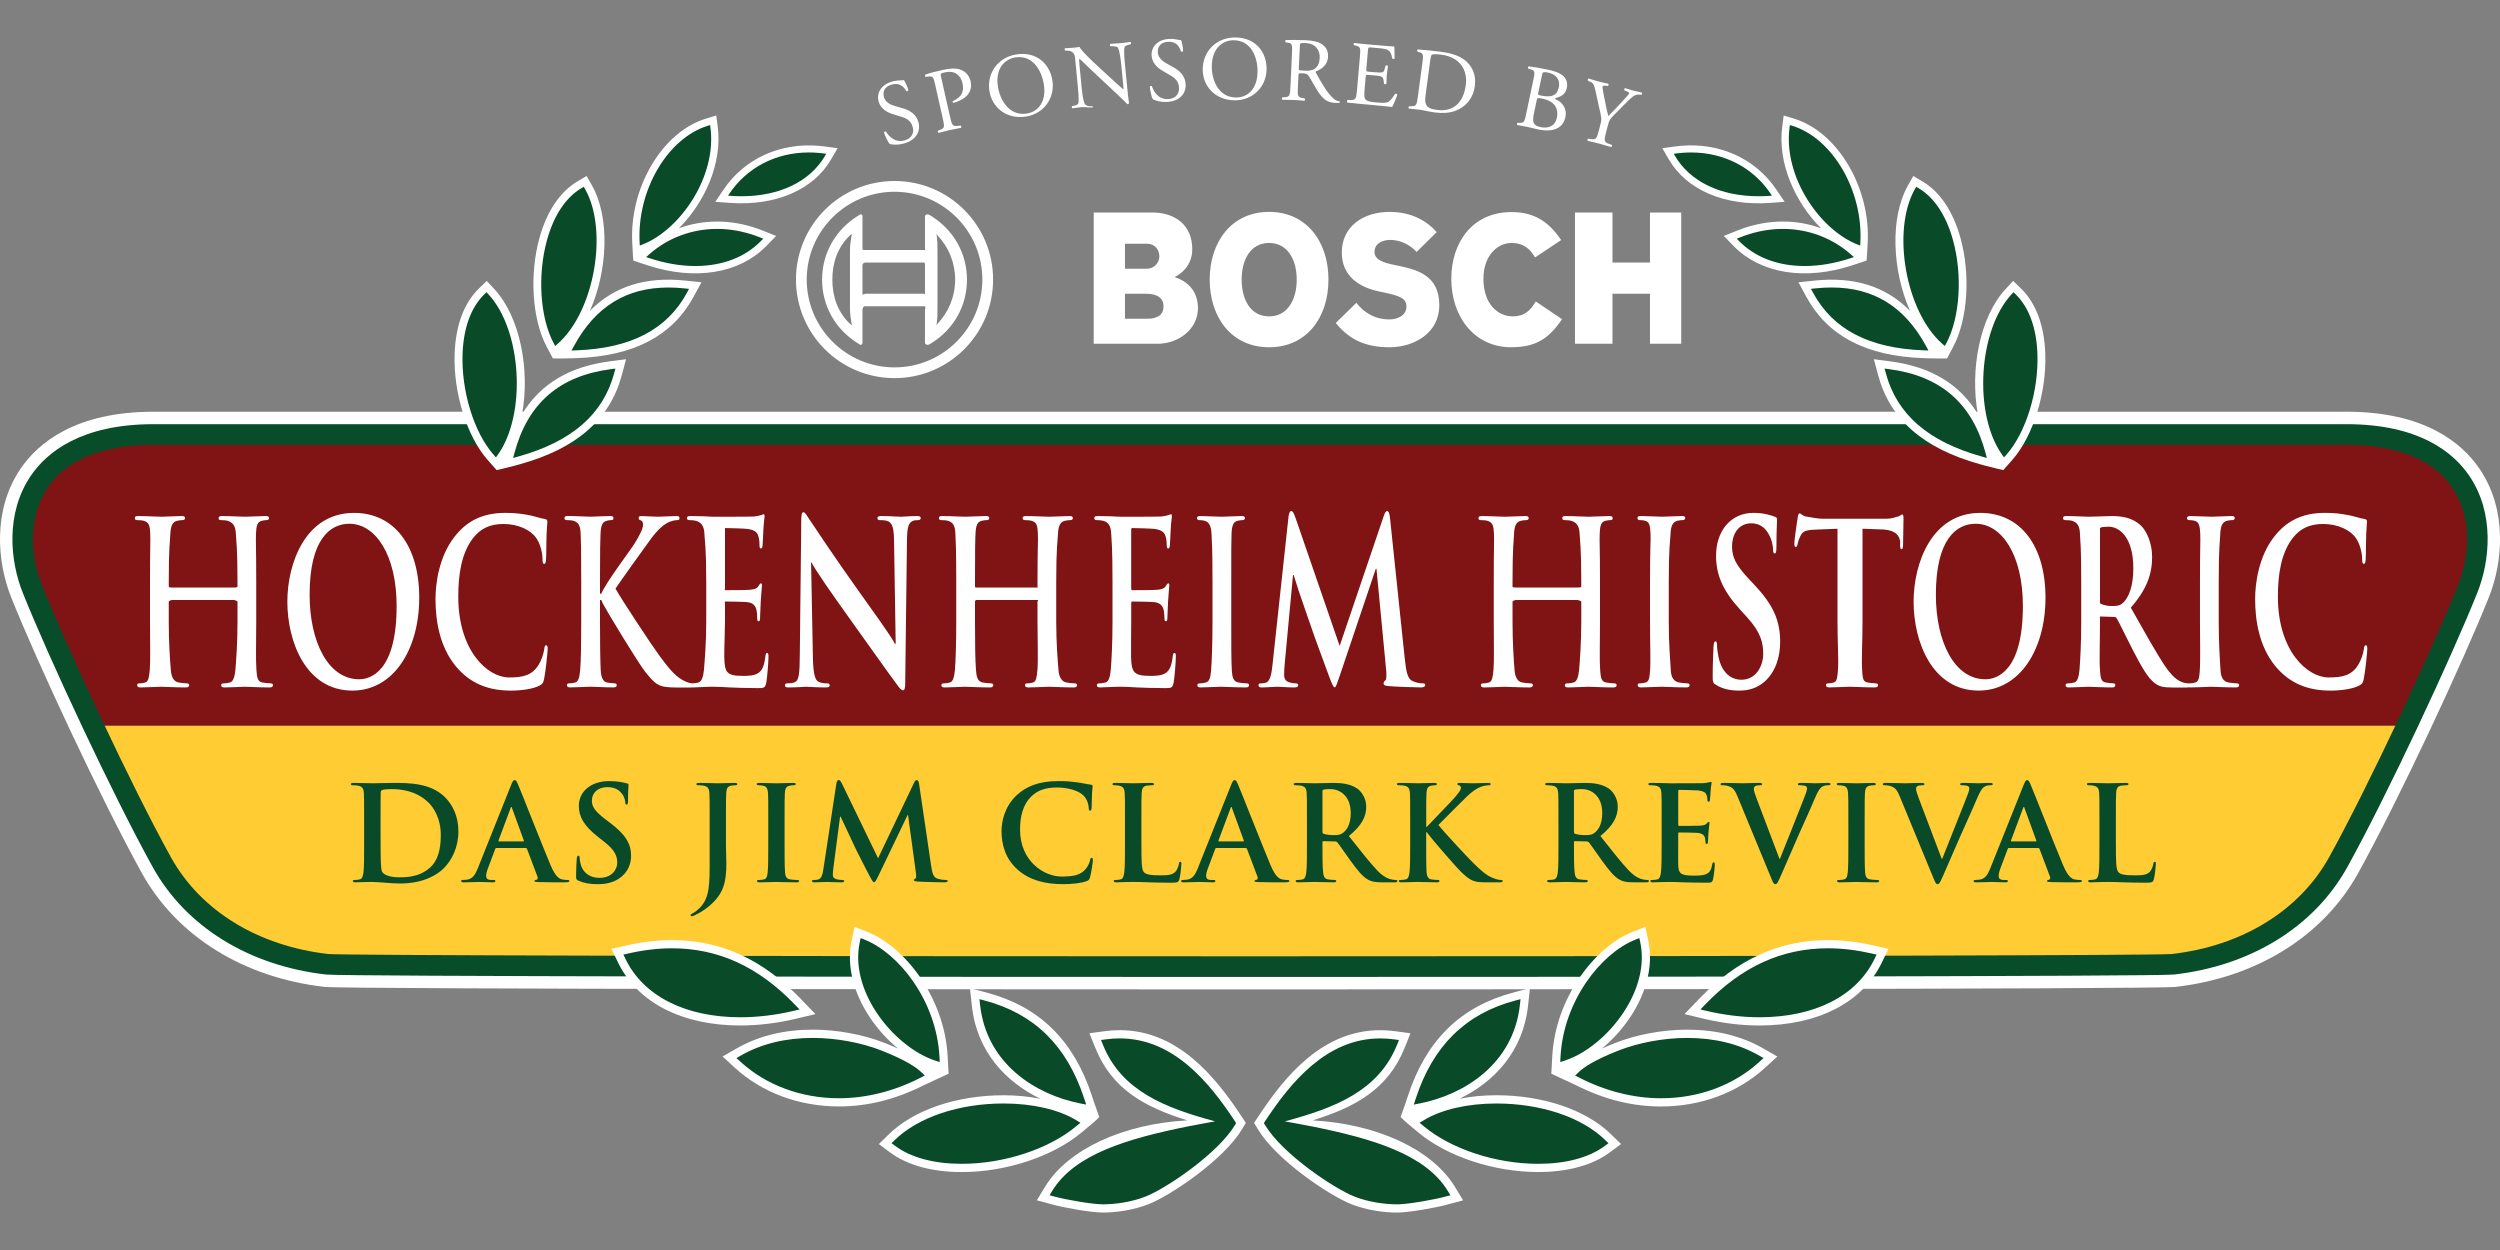
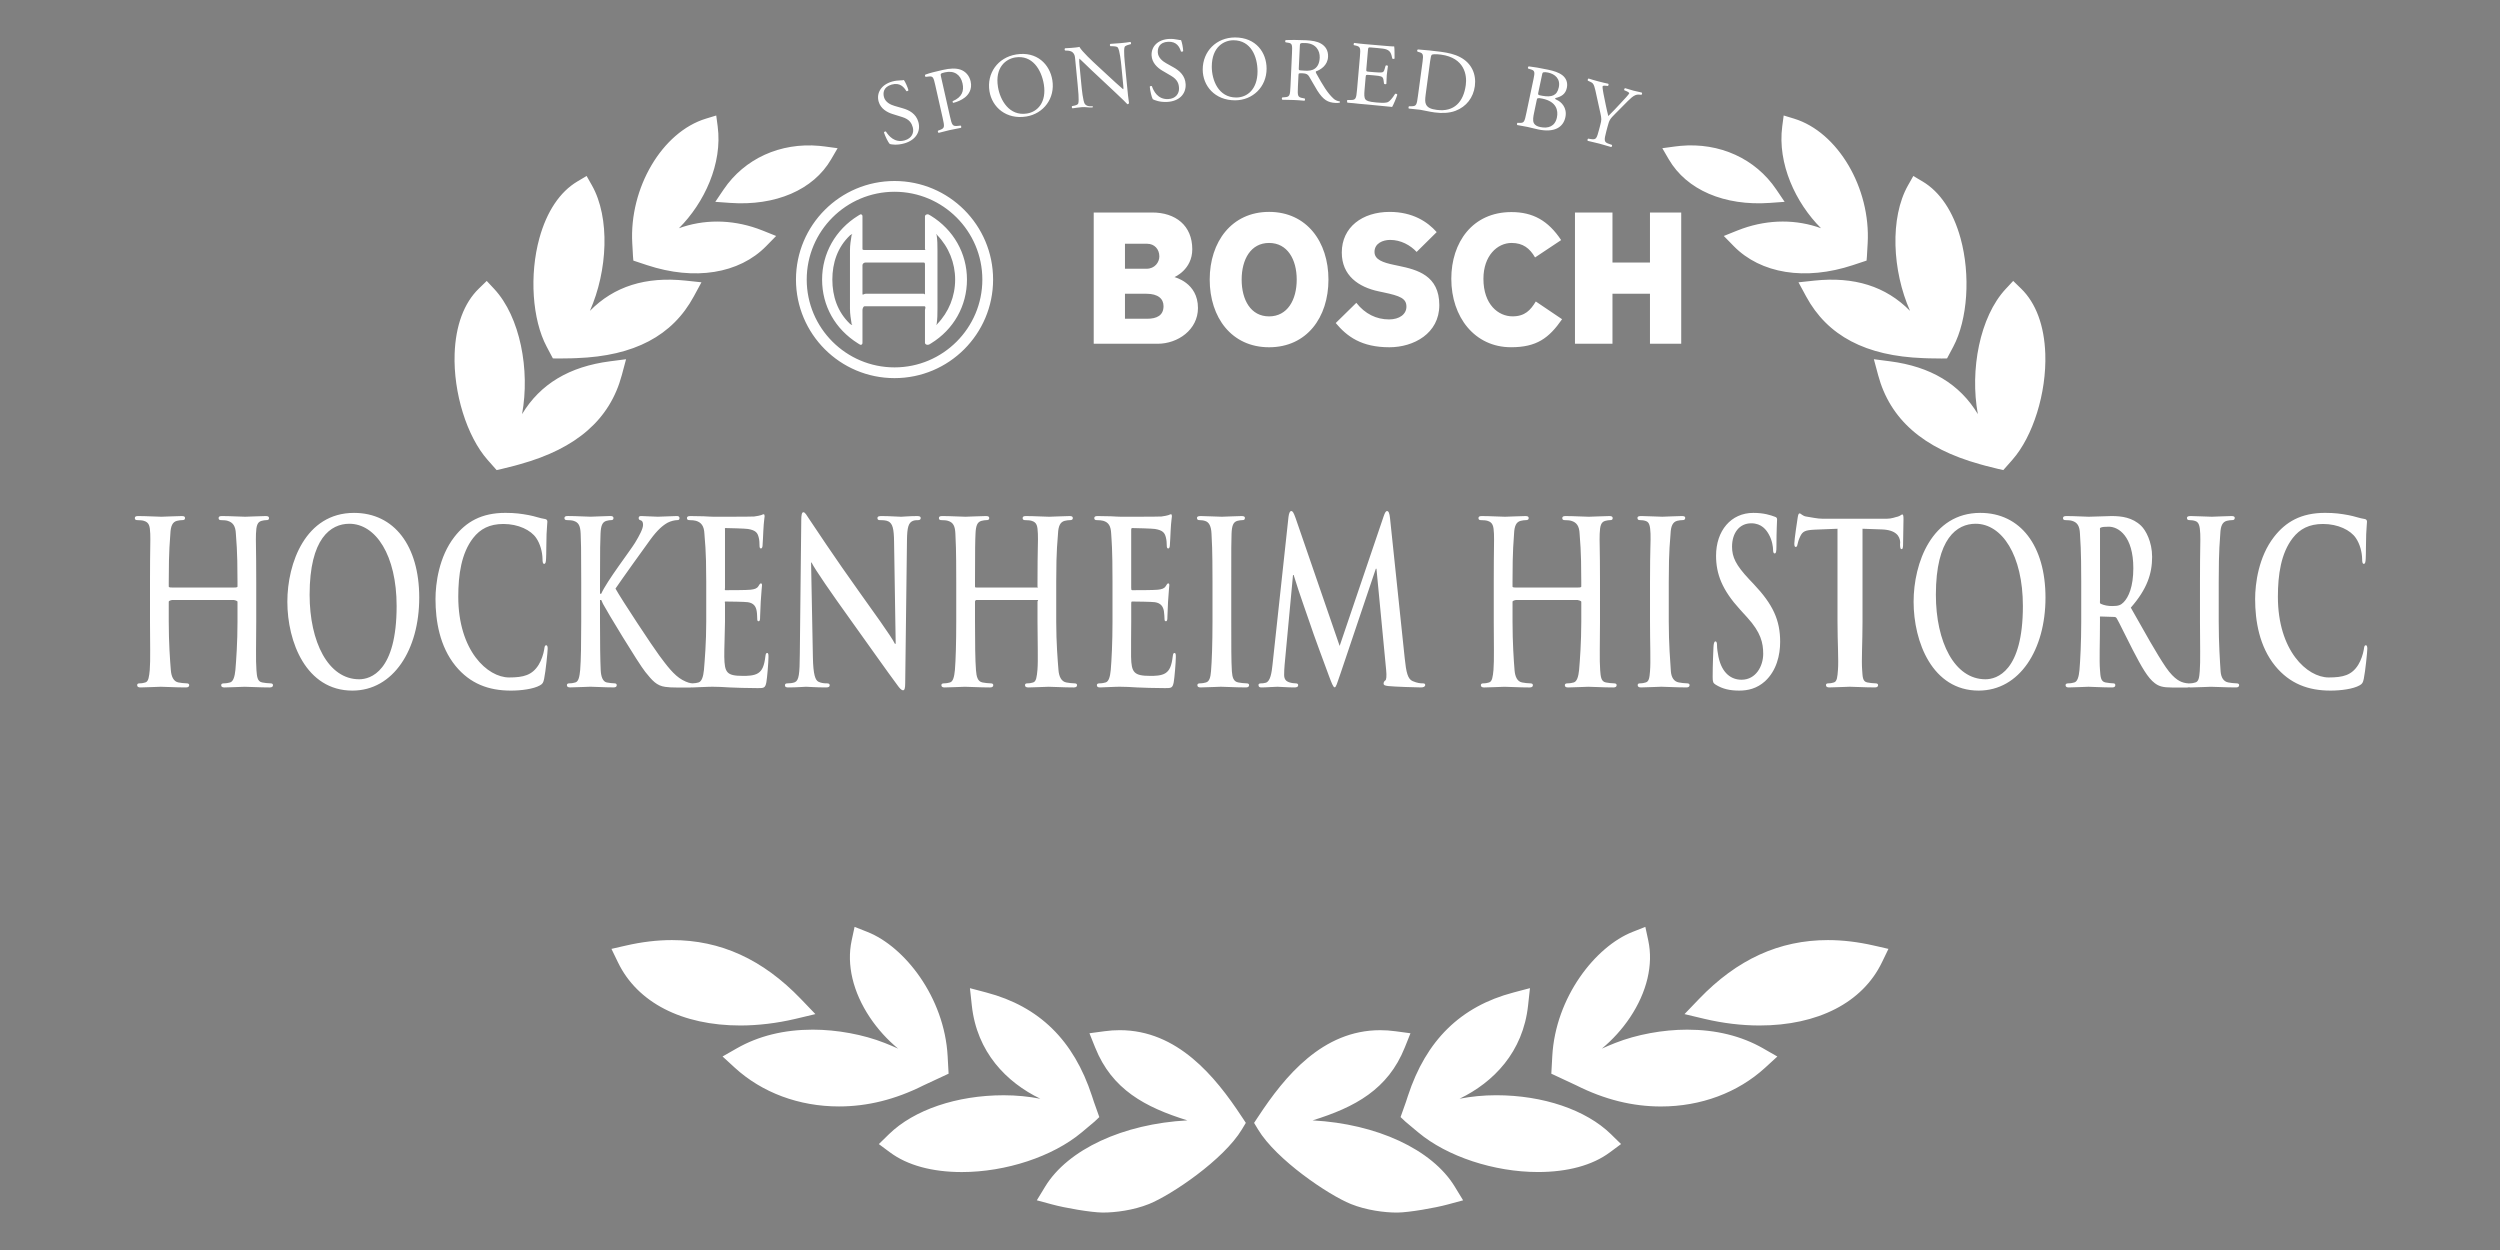
<svg xmlns="http://www.w3.org/2000/svg" width="200px" height="100px" viewBox="0 0 200 100">
  <rect x="0" y="0" width="200" height="100" fill="#808080" stroke="none" />
-   <path fill="#fff" d="m100 79.152c-12.069 0-72.36-0.01-74.027-0.199-6.498-0.74-11.828-4.057-14.621-9.1-3.26-5.885-8.386-16.881-10.457-22.063-1.116-2.793-1.508-6.958 0.736-10.273 1.415-2.088 4.411-4.578 10.65-4.578h175.44c6.24 0 9.236 2.49 10.651 4.579 2.244 3.315 1.852 7.479 0.734 10.272-2.07 5.182-7.196 16.178-10.456 22.063-2.794 5.043-8.122 8.359-14.62 9.1-1.665 0.19-61.957 0.199-74.026 0.199z" />
-   <path fill="#801313" d="m7.485 58.068h185.03c2.001-4.234 3.862-8.409 4.898-11.001 1.946-4.87 0.746-12.354-9.694-12.354h-175.44c-10.441 0-11.641 7.484-9.695 12.354 1.036 2.593 2.898 6.767 4.899 11.001" />
-   <path fill="#ffcc33" d="m7.485 58.068c1.888 3.992 3.898 8.037 5.46 10.855 2.86 5.162 8.215 7.6 13.234 8.17 2.21 0.252 145.43 0.252 147.64 0 5.018-0.57 10.373-3.008 13.232-8.17 1.563-2.818 3.574-6.863 5.461-10.855h-185.03z" />
-   <path fill="#084d2a" d="m12.282 35.587c-4.021 0-6.946 1.181-8.459 3.415-1.664 2.457-1.334 5.644-0.469 7.807 2.03 5.08 7.188 16.121 10.315 21.763 2.372 4.283 6.967 7.109 12.604 7.75 1.14 0.105 32.149 0.184 73.728 0.184s72.588-0.078 73.731-0.184c5.634-0.641 10.228-3.467 12.601-7.75 3.127-5.645 8.285-16.686 10.313-21.763 0.865-2.163 1.196-5.35-0.468-7.806-1.514-2.235-4.438-3.416-8.46-3.416h-175.44zm87.718 42.569c-26.819 0-72.569-0.039-73.914-0.193-6.176-0.701-11.228-3.834-13.864-8.59-3.242-5.853-8.342-16.795-10.402-21.952-1.021-2.556-1.39-6.354 0.636-9.346 1.28-1.889 4.023-4.141 9.827-4.141h175.44c5.804 0 8.548 2.252 9.828 4.142 2.025 2.992 1.655 6.789 0.634 9.345-2.06 5.155-7.158 16.094-10.402 21.952-2.636 4.756-7.688 7.889-13.863 8.59-1.347 0.154-47.096 0.193-73.916 0.193" />
  <path fill="#fff" d="m21.84 54.814c0 0.127-0.103 0.182-0.257 0.182-0.84 0-1.652-0.055-2.013-0.055-0.297 0-1.107 0.055-1.611 0.055-0.181 0-0.265-0.055-0.265-0.182 0-0.092 0.064-0.146 0.22-0.146 0.194 0 0.375-0.037 0.491-0.072 0.258-0.072 0.375-0.473 0.427-0.998 0.064-0.762 0.168-2.194 0.168-3.862v-1.597c0-0.072-0.247-0.139-0.285-0.139h-4.934c-0.038 0-0.281 0.048-0.281 0.139v1.597c0 1.668 0.102 3.1 0.167 3.879 0.039 0.508 0.218 0.908 0.605 0.98 0.181 0.035 0.465 0.072 0.658 0.072 0.143 0 0.207 0.055 0.207 0.146 0 0.127-0.104 0.182-0.258 0.182-0.839 0-1.654-0.055-2.015-0.055-0.297 0-1.112 0.055-1.629 0.055-0.168 0-0.262-0.055-0.262-0.182 0-0.092 0.047-0.146 0.202-0.146 0.193 0 0.338-0.037 0.454-0.072 0.258-0.072 0.3-0.473 0.352-0.998 0.064-0.761 0.019-2.193 0.019-3.861v-3.192c0-2.757 0.045-3.265 0.02-3.845-0.025-0.616-0.084-0.907-0.511-1.033-0.104-0.037-0.323-0.055-0.504-0.055-0.142 0-0.219-0.036-0.219-0.163s0.089-0.164 0.27-0.164c0.698 0 1.51 0.055 1.858 0.055 0.31 0 1.121-0.055 1.624-0.055 0.181 0 0.265 0.037 0.265 0.164s-0.09 0.163-0.245 0.163c-0.103 0-0.246 0.018-0.4 0.055-0.349 0.09-0.503 0.398-0.529 1.033-0.026 0.58-0.128 1.088-0.128 3.845v0.38c0 0.09 0.243 0.077 0.281 0.077h4.934c0.037-1e-3 0.284 0.013 0.284-0.077v-0.38c0-2.757-0.104-3.265-0.13-3.845-0.026-0.616-0.233-0.907-0.659-1.033-0.103-0.037-0.323-0.055-0.504-0.055-0.142 0-0.219-0.036-0.219-0.163s0.09-0.164 0.271-0.164c0.698 0 1.512 0.055 1.861 0.055 0.31 0 1.125-0.055 1.629-0.055 0.181 0 0.273 0.037 0.273 0.164s-0.071 0.163-0.227 0.163c-0.103 0-0.208 0.018-0.362 0.055-0.349 0.09-0.429 0.398-0.455 1.033-0.025 0.58 0.021 1.088 0.021 3.845v3.192c0 1.668-0.047 3.1 0.017 3.879 0.04 0.508 0.07 0.908 0.458 0.98 0.181 0.035 0.465 0.072 0.659 0.072 0.143 1e-3 0.207 0.056 0.207 0.147zm11.699-7c0 4.153-2.067 7.434-5.347 7.434-3.706 0-5.204-3.898-5.204-7.109 0-3.102 1.459-7.108 5.333-7.108 3.215 0 5.218 2.629 5.218 6.783zm-1.809 0.67c0-4.063-1.666-6.583-3.784-6.583-1.485 0-3.177 1.162-3.177 5.677 0 3.772 1.486 6.764 3.965 6.764 0.904 0 2.996-0.617 2.996-5.858zm11.969 3.137c-0.104 0-0.129 0.072-0.168 0.363-0.051 0.326-0.22 0.852-0.438 1.197-0.517 0.834-1.214 1.016-2.363 1.016-1.73 0-4.068-2.141-4.068-6.457 0-1.759 0.245-3.482 1.188-4.697 0.568-0.726 1.304-1.125 2.427-1.125 1.188 0 2.196 0.49 2.622 1.125 0.322 0.471 0.49 1.107 0.503 1.668 0 0.254 0.025 0.398 0.129 0.398 0.116 0 0.143-0.144 0.155-0.417 0.025-0.362 0.013-1.36 0.039-1.958 0.026-0.635 0.065-0.853 0.065-0.998 0-0.109-0.052-0.199-0.194-0.217-0.388-0.055-0.801-0.218-1.292-0.309-0.594-0.108-1.071-0.181-1.872-0.181-1.924 0-3.151 0.726-4.081 1.923-1.24 1.596-1.511 3.736-1.511 4.969 0 1.76 0.336 3.792 1.601 5.35 1.175 1.434 2.661 1.977 4.43 1.977 0.826 0 1.808-0.127 2.324-0.418 0.219-0.125 0.271-0.215 0.335-0.525 0.129-0.615 0.284-2.193 0.284-2.412 1e-3 -0.145-0.024-0.272-0.115-0.272zm5.641 3.193c0-0.092-0.064-0.146-0.168-0.146-0.167 0-0.452-0.037-0.632-0.072-0.323-0.072-0.458-0.471-0.483-0.98-0.039-0.78-0.057-2.212-0.057-3.88v-1.736h0.101l0.142 0.314c0.271 0.526 2.815 4.736 3.384 5.443 0.555 0.689 0.904 1.104 1.601 1.193 0.271 0.036 0.503 0.05 0.891 0.05h1.123c0.039 0 0.066-6e-3 0.096-0.01 0.023 4e-3 0.044 6e-3 0.07 6e-3 0.259 0 0.595-0.037 0.892-0.037 0.31-0.018 0.594-0.02 0.736-0.02 0.387 0 0.787 0.02 1.343 0.055 0.555 0.02 1.265 0.055 2.234 0.055 0.49 0 0.607 0 0.697-0.471 0.064-0.363 0.168-1.596 0.168-2.014 0-0.182 0-0.326-0.104-0.326-0.09 0-0.116 0.072-0.142 0.271-0.09 0.744-0.246 1.125-0.581 1.342-0.336 0.219-0.878 0.219-1.214 0.219-1.317 0-1.468-0.271-1.494-1.523-0.012-0.527 0.057-2.195 0.057-2.811v-1.434c0-0.108-0.043-0.181 0.021-0.181 0.311 0 1.561 0.018 1.806 0.054 0.478 0.072 0.645 0.345 0.708 0.708 0.04 0.235 0.033 0.471 0.046 0.653 0 0.091 0.022 0.163 0.112 0.163 0.117 0 0.115-0.2 0.115-0.346 0-0.126 0.038-0.852 0.051-1.215 0.052-0.924 0.103-1.215 0.103-1.324s-0.039-0.145-0.091-0.145c-0.064 0-0.116 0.091-0.207 0.236-0.116 0.181-0.31 0.236-0.62 0.272-0.297 0.037-1.726 0.037-2.01 0.037-0.077 0-0.034-0.073-0.034-0.201v-4.588c0-0.127-0.03-0.181 0.034-0.181 0.258 0 1.586 0.037 1.806 0.073 0.646 0.108 0.761 0.327 0.851 0.653 0.065 0.217 0.07 0.525 0.07 0.653 0 0.163 0.023 0.254 0.113 0.254 0.091 0 0.115-0.109 0.128-0.2 0.026-0.217 0.051-1.016 0.064-1.197 0.039-0.834 0.103-1.052 0.103-1.179 0-0.091-0.014-0.162-0.078-0.162s-0.142 0.054-0.207 0.071c-0.103 0.037-0.309 0.073-0.555 0.109-0.246 0.019-2.815 0.019-3.229 0.019-0.181 0-0.478-0.019-0.814-0.037-0.322 0-0.697-0.018-1.046-0.018-0.193 0-0.284 0.037-0.284 0.164s0.077 0.163 0.219 0.163c0.181 0 0.4 0.019 0.504 0.054 0.426 0.127 0.648 0.418 0.674 1.034 0.026 0.581 0.146 1.088 0.146 3.845v3.192c0 1.668-0.12 3.1-0.184 3.862-0.052 0.527-0.176 0.926-0.435 0.998-0.112 0.035-0.292 0.068-0.476 0.072-0.155-2e-3 -0.426-0.059-0.808-0.271-0.697-0.381-1.285-1.197-1.854-1.959-0.503-0.67-3.038-4.498-3.503-5.351 0.439-0.653 2.387-3.373 2.788-3.917 0.555-0.762 0.993-1.142 1.393-1.36 0.246-0.127 0.567-0.2 0.749-0.2 0.129 0 0.192-0.037 0.192-0.163 0-0.127-0.09-0.165-0.219-0.165-0.401 0-1.111 0.055-1.511 0.055-0.349 0-1.059-0.055-1.33-0.055-0.142 0-0.207 0.037-0.207 0.165 0 0.108 0.051 0.145 0.168 0.181 0.129 0.036 0.181 0.163 0.181 0.362 0 0.309-0.284 0.842-0.646 1.44-0.375 0.617-2.26 3.069-2.699 4.069h-0.098v-0.957c0-2.757 0.018-3.265 0.043-3.845 0.026-0.635 0.139-0.943 0.487-1.033 0.155-0.036 0.237-0.055 0.366-0.055 0.104 0 0.183-0.037 0.183-0.163 0-0.127-0.089-0.165-0.27-0.165-0.439 0-1.251 0.055-1.562 0.055-0.31 0-1.124-0.055-1.808-0.055-0.194 0-0.284 0.037-0.284 0.165 0 0.126 0.078 0.163 0.22 0.163 0.18 0 0.4 0.019 0.503 0.055 0.427 0.126 0.549 0.417 0.575 1.033 0.026 0.581 0.045 1.088 0.045 3.845v3.192c0 1.668-0.02 3.1-0.084 3.864-0.051 0.525-0.125 0.924-0.384 0.996-0.116 0.035-0.276 0.072-0.47 0.072-0.155 0-0.208 0.055-0.208 0.146 0 0.125 0.089 0.18 0.256 0.18 0.517 0 1.33-0.055 1.627-0.055 0.323 0 1.136 0.055 1.858 0.055 0.145 3e-3 0.247-0.052 0.247-0.177zm18.659-5.288c1.343 1.869 2.996 4.222 3.81 5.31 0.142 0.199 0.297 0.387 0.439 0.387 0.117 0 0.168-0.168 0.168-0.566l0.142-11.447c0.013-1.016 0.117-1.397 0.479-1.542 0.155-0.055 0.258-0.055 0.387-0.055 0.156 0 0.232-0.055 0.232-0.163 0-0.146-0.129-0.165-0.296-0.165-0.633 0-1.124 0.055-1.266 0.055-0.271 0-0.891-0.056-1.563-0.056-0.194 0-0.335 0.019-0.335 0.165 0 0.108 0.051 0.163 0.207 0.163 0.181 0 0.491 0 0.685 0.108 0.31 0.182 0.426 0.53 0.438 1.637l0.129 8.145h-0.064c-0.22-0.5-1.963-2.904-2.841-4.137-1.886-2.63-3.849-5.588-4.003-5.824-0.219-0.326-0.335-0.563-0.478-0.563-0.128 0-0.167 0.253-0.167 0.616l-0.117 10.735c-0.012 1.578-0.064 2.104-0.4 2.25-0.18 0.072-0.413 0.09-0.581 0.09-0.129 0-0.207 0.037-0.207 0.146 0 0.162 0.117 0.18 0.284 0.18 0.672 0 1.279-0.055 1.395-0.055 0.245 0 0.762 0.055 1.601 0.055 0.182 0 0.297-0.035 0.297-0.18 0-0.109-0.078-0.146-0.219-0.146-0.207 0-0.452-0.018-0.672-0.127-0.258-0.125-0.426-0.555-0.452-1.969l-0.145-7.573h0.039c0.232 0.5 1.666 2.568 3.074 4.526zm14.996 4.072c-0.052 0.525-0.087 0.926-0.346 0.998-0.116 0.035-0.256 0.072-0.45 0.072-0.154 0-0.199 0.055-0.199 0.146 0 0.127 0.094 0.182 0.274 0.182 0.504 0 1.319-0.055 1.617-0.055 0.361 0 1.176 0.055 2.016 0.055 0.154 0 0.258-0.055 0.258-0.182 0-0.092-0.064-0.146-0.207-0.146-0.194 0-0.478-0.037-0.658-0.072-0.388-0.072-0.582-0.473-0.621-0.98-0.064-0.779-0.181-2.211-0.181-3.879v-3.192c0-2.757 0.116-3.265 0.142-3.845 0.026-0.635 0.188-0.943 0.536-1.033 0.155-0.037 0.3-0.055 0.403-0.055 0.155 0 0.247-0.036 0.247-0.163s-0.083-0.164-0.264-0.164c-0.503 0-1.313 0.055-1.624 0.055-0.349 0-1.16-0.055-1.857-0.055-0.181 0-0.271 0.037-0.271 0.164s0.078 0.163 0.22 0.163c0.18 0 0.4 0.018 0.503 0.055 0.427 0.126 0.471 0.417 0.497 1.033 0.029 0.578-0.03 1.087-0.03 3.843v0.38c0 0.091 0.08 0.077 0.041 0.077h-4.934c-0.038 0-0.107 0.014-0.107-0.076v-0.38c0-2.757 0.015-3.265 0.041-3.845 0.026-0.635 0.137-0.943 0.486-1.033 0.155-0.037 0.275-0.055 0.378-0.055 0.155 0 0.234-0.036 0.234-0.163s-0.089-0.164-0.271-0.164c-0.503 0-1.316 0.055-1.627 0.055-0.348 0-1.162-0.055-1.859-0.055-0.181 0-0.271 0.037-0.271 0.164s0.078 0.163 0.219 0.163c0.182 0 0.4 0.018 0.504 0.055 0.426 0.126 0.571 0.417 0.597 1.033 0.026 0.58 0.068 1.088 0.068 3.845v3.192c0 1.668-0.042 3.1-0.107 3.862-0.051 0.525-0.137 0.926-0.395 0.998-0.116 0.035-0.282 0.072-0.475 0.072-0.155 0-0.212 0.055-0.212 0.146 0 0.127 0.088 0.182 0.256 0.182 0.517 0 1.329-0.055 1.625-0.055 0.362 0 1.175 0.055 2.014 0.055 0.154 0 0.257-0.055 0.257-0.182 0-0.092-0.064-0.146-0.207-0.146-0.193 0-0.477-0.037-0.658-0.072-0.388-0.072-0.48-0.473-0.519-0.98-0.063-0.78-0.078-2.212-0.078-3.88v-1.597c0-0.091 0.069-0.139 0.107-0.139h4.934c0.039 0-0.041 0.067-0.041 0.139v1.597c0 1.668 0.059 3.1-5e-3 3.862zm5.865 0c-0.051 0.527-0.153 0.926-0.412 0.998-0.116 0.035-0.29 0.072-0.484 0.072-0.155 0-0.215 0.055-0.215 0.145 0 0.127 0.085 0.182 0.252 0.182 0.259 0 0.592-0.035 0.889-0.035 0.31-0.02 0.593-0.02 0.735-0.02 0.387 0 0.787 0.02 1.342 0.055 0.556 0.02 1.265 0.055 2.234 0.055 0.491 0 0.607 0 0.697-0.471 0.065-0.363 0.168-1.596 0.168-2.014 0-0.182 0-0.326-0.103-0.326-0.091 0-0.117 0.072-0.143 0.271-0.09 0.744-0.245 1.125-0.581 1.342-0.335 0.219-0.878 0.219-1.213 0.219-1.317 0-1.513-0.271-1.539-1.523-0.013-0.527 0.011-2.195 0.011-2.811v-1.434c0-0.108 1e-3 -0.181 0.066-0.181 0.311 0 1.583 0.018 1.828 0.054 0.478 0.072 0.656 0.345 0.72 0.708 0.04 0.235 0.038 0.471 0.051 0.653 0 0.091 0.025 0.163 0.114 0.163 0.117 0 0.116-0.2 0.116-0.346 0-0.126 0.038-0.852 0.051-1.215 0.052-0.924 0.103-1.215 0.103-1.324s-0.038-0.145-0.09-0.145c-0.064 0-0.117 0.091-0.207 0.236-0.116 0.181-0.31 0.236-0.62 0.272-0.297 0.037-1.771 0.037-2.055 0.037-0.078 0-0.079-0.073-0.079-0.201v-4.588c0-0.127 0.014-0.181 0.079-0.181 0.258 0 1.608 0.037 1.828 0.073 0.646 0.108 0.772 0.327 0.862 0.653 0.064 0.217 0.076 0.525 0.076 0.653 0 0.163 0.025 0.254 0.116 0.254 0.09 0 0.116-0.109 0.129-0.2 0.026-0.217 0.051-1.016 0.064-1.197 0.039-0.834 0.103-1.052 0.103-1.179 0-0.091-0.013-0.162-0.077-0.162s-0.143 0.054-0.207 0.071c-0.103 0.037-0.309 0.073-0.555 0.109-0.246 0.019-2.815 0.019-3.229 0.019-0.181 0-0.478-0.019-0.814-0.037-0.322 0-0.697-0.018-1.045-0.018-0.193 0-0.284 0.037-0.284 0.164s0.077 0.163 0.219 0.163c0.181 0 0.4 0.019 0.504 0.054 0.426 0.127 0.604 0.418 0.63 1.034 0.03 0.58 0.105 1.087 0.105 3.844v3.192c0 1.669-0.075 3.101-0.14 3.863zm10.863 1.07c-0.194 0-0.478-0.037-0.659-0.072-0.387-0.072-0.476-0.398-0.514-0.889-0.052-0.779-0.049-2.213-0.049-3.971v-3.192c0-2.757-2e-3 -3.265 0.023-3.845 0.026-0.635 0.127-0.943 0.477-1.034 0.155-0.035 0.257-0.054 0.386-0.054s0.207-0.036 0.207-0.181c0-0.109-0.104-0.146-0.271-0.146-0.49 0-1.252 0.055-1.575 0.055-0.375 0-1.189-0.055-1.68-0.055-0.207 0-0.31 0.037-0.31 0.146 0 0.145 0.078 0.181 0.207 0.181 0.155 0 0.323 0.019 0.465 0.073 0.284 0.091 0.466 0.399 0.491 1.016 0.026 0.579 0.079 1.086 0.079 3.843v3.192c0 1.758-0.053 3.192-0.118 3.954-0.039 0.525-0.142 0.834-0.401 0.906-0.116 0.035-0.284 0.072-0.478 0.072-0.155 0-0.213 0.055-0.213 0.145 0 0.127 0.087 0.182 0.255 0.182 0.516 0 1.328-0.055 1.625-0.055 0.348 0 1.161 0.055 2.014 0.055 0.142 0 0.245-0.055 0.245-0.182 0-0.089-0.064-0.144-0.206-0.144zm10.963 0.018c0 0.111 0.077 0.164 0.374 0.199 0.517 0.055 2.299 0.109 2.621 0.109 0.181 0 0.336-0.055 0.336-0.197 0-0.111-0.09-0.129-0.207-0.129-0.167 0-0.425-0.018-0.8-0.18-0.388-0.164-0.517-0.689-0.633-1.834l-1.176-11.207c-0.038-0.381-0.116-0.563-0.232-0.563-0.115 0-0.18 0.146-0.283 0.436l-3.514 10.355-3.525-10.229c-0.167-0.472-0.244-0.563-0.348-0.563-0.103 0-0.182 0.163-0.22 0.471l-1.279 11.828c-0.064 0.617-0.167 1.322-0.529 1.434-0.193 0.053-0.284 0.053-0.386 0.053-0.129 0-0.207 0.037-0.207 0.129 0 0.162 0.104 0.197 0.232 0.197 0.413 0 1.033-0.055 1.279-0.055 0.232 0 0.813 0.055 1.355 0.055 0.193 0 0.309-0.035 0.309-0.197 0-0.092-0.09-0.129-0.192-0.129-0.13 0-0.31-0.018-0.543-0.09-0.219-0.074-0.387-0.236-0.387-0.58 0-0.291 0.013-0.49 0.038-0.816l0.671-7.183h0.052c0.451 1.5 1.227 3.608 1.343 3.989 0.155 0.509 1.176 3.265 1.485 4.099 0.207 0.545 0.335 0.898 0.452 0.898 0.116 0 0.181-0.283 0.478-1.135l2.815-8.351h0.052l0.774 8.093c0.052 0.506 0.013 0.799-0.064 0.838-0.09 0.053-0.141 0.165-0.141 0.255zm15.642-1.088c-0.053 0.525-0.171 0.926-0.429 0.998-0.116 0.035-0.298 0.072-0.493 0.072-0.154 0-0.219 0.055-0.219 0.146 0 0.127 0.083 0.182 0.264 0.182 0.504 0 1.314-0.055 1.611-0.055 0.362 0 1.174 0.055 2.014 0.055 0.154 0 0.256-0.055 0.256-0.182 0-0.092-0.064-0.146-0.206-0.146-0.194 0-0.479-0.037-0.659-0.072-0.387-0.072-0.414-0.473-0.453-0.98-0.064-0.779-0.014-2.211-0.014-3.879v-3.192c0-2.757-0.051-3.265-0.025-3.845 0.025-0.635 0.105-0.943 0.453-1.033 0.154-0.037 0.258-0.055 0.361-0.055 0.155 0 0.227-0.036 0.227-0.163s-0.094-0.164-0.274-0.164c-0.503 0-1.318 0.055-1.63 0.055-0.348 0-1.162-0.055-1.859-0.055-0.18 0-0.271 0.037-0.271 0.164s0.077 0.163 0.219 0.163c0.181 0 0.4 0.018 0.504 0.055 0.427 0.126 0.638 0.417 0.664 1.033 0.025 0.58 0.133 1.088 0.133 3.845v0.38c0 0.09-0.254 0.077-0.293 0.077h-4.934c-0.039 0-0.273 0.014-0.273-0.077v-0.38c0-2.757 0.098-3.265 0.123-3.845 0.026-0.635 0.179-0.943 0.528-1.033 0.154-0.037 0.296-0.055 0.398-0.055 0.155 0 0.245-0.036 0.245-0.163s-0.085-0.164-0.267-0.164c-0.503 0-1.313 0.055-1.623 0.055-0.349 0-1.16-0.055-1.858-0.055-0.181 0-0.271 0.037-0.271 0.164s0.079 0.163 0.22 0.163c0.182 0 0.401 0.018 0.504 0.055 0.427 0.126 0.489 0.417 0.516 1.033 0.025 0.58-0.016 1.088-0.016 3.845v3.192c0 1.668 0.041 3.1-0.023 3.862-0.052 0.525-0.096 0.926-0.354 0.998-0.116 0.035-0.262 0.072-0.454 0.072-0.155 0-0.201 0.055-0.201 0.146 0 0.127 0.093 0.182 0.26 0.182 0.518 0 1.332-0.055 1.629-0.055 0.361 0 1.176 0.055 2.015 0.055 0.155 0 0.259-0.055 0.259-0.182 0-0.092-0.063-0.146-0.206-0.146-0.193 0-0.479-0.037-0.658-0.072-0.389-0.072-0.563-0.473-0.603-0.98-0.064-0.779-0.162-2.211-0.162-3.879v-1.597c0-0.091 0.234-0.139 0.273-0.139h4.934c0.039 0 0.293 0.066 0.293 0.139v1.597c-3e-3 1.666-0.11 3.098-0.175 3.86zm5.674 0.091c-0.039 0.525-0.083 0.834-0.342 0.906-0.115 0.035-0.255 0.072-0.449 0.072-0.154 0-0.197 0.055-0.197 0.145 0 0.127 0.095 0.182 0.262 0.182 0.518 0 1.332-0.055 1.629-0.055 0.35 0 1.164 0.055 2.018 0.055 0.141 0 0.244-0.055 0.244-0.182 0-0.09-0.064-0.145-0.206-0.145-0.193 0-0.478-0.037-0.658-0.072-0.388-0.072-0.595-0.398-0.634-0.889-0.051-0.779-0.168-2.213-0.168-3.971v-3.192c0-2.757 0.117-3.265 0.143-3.845 0.025-0.635 0.188-0.943 0.536-1.034 0.155-0.035 0.287-0.054 0.416-0.054 0.13 0 0.222-0.036 0.222-0.181 0-0.109-0.096-0.146-0.264-0.146-0.49 0-1.248 0.055-1.572 0.055-0.374 0-1.186-0.055-1.678-0.055-0.205 0-0.308 0.037-0.308 0.146 0 0.145 0.077 0.181 0.206 0.181 0.156 0 0.324 0.019 0.467 0.073 0.283 0.091 0.347 0.399 0.373 1.016 0.025 0.581-0.041 1.088-0.041 3.845v3.192c-1e-3 1.758 0.065 3.192 1e-3 3.953zm7.321 0.69c-0.8 0-1.562-0.49-1.846-1.832-0.065-0.309-0.116-0.689-0.116-0.926 0-0.145-0.013-0.309-0.129-0.309-0.104 0-0.143 0.201-0.155 0.473-0.013 0.289-0.064 1.379-0.064 2.375 0 0.398 0.039 0.49 0.245 0.617 0.557 0.344 1.136 0.471 1.886 0.471 0.685 0 1.407-0.162 2.054-0.744 0.93-0.852 1.214-2.104 1.214-3.154 0-1.722-0.556-2.974-2.118-4.625l-0.361-0.381c-1.072-1.143-1.369-1.777-1.369-2.612 0-1.087 0.581-1.868 1.537-1.868 0.839 0 1.214 0.544 1.407 0.89 0.271 0.471 0.336 1.032 0.336 1.197 0 0.217 0.039 0.326 0.13 0.326 0.103 0 0.142-0.146 0.142-0.545 0-1.414 0.051-1.94 0.051-2.176 0-0.127-0.063-0.182-0.181-0.217-0.336-0.127-0.878-0.308-1.717-0.308-1.795 0-2.984 1.432-2.984 3.428 0 1.468 0.492 2.738 1.912 4.297l0.594 0.653c1.071 1.179 1.266 2.013 1.266 2.902-2e-3 0.96-0.571 2.068-1.734 2.068zm12.849-13.223c-0.051 0-0.154 0.119-0.348 0.173-0.194 0.036-0.479 0.171-0.893 0.171h-5.113c-0.426 0-0.917-0.117-1.29-0.171-0.324-0.036-0.453-0.258-0.557-0.258-0.077 0-0.116 0.088-0.154 0.324-0.026 0.146-0.271 1.785-0.271 2.077 0 0.198 0.025 0.285 0.116 0.285 0.078 0 0.116-0.076 0.142-0.222 0.026-0.144 0.091-0.363 0.22-0.635 0.193-0.399 0.404-0.49 1.153-0.527l1.823-0.073v7.436c0 1.668 0.1 3.1 0.036 3.862-0.039 0.527-0.066 0.926-0.324 0.998-0.116 0.035-0.246 0.072-0.44 0.072-0.154 0-0.194 0.055-0.194 0.146 0 0.125 0.098 0.18 0.265 0.18 0.517 0 1.333-0.055 1.631-0.055 0.36 0 1.176 0.055 2.028 0.055 0.142 0 0.246-0.055 0.246-0.18 0-0.092-0.064-0.146-0.206-0.146-0.194 0-0.477-0.037-0.657-0.072-0.389-0.072-0.373-0.471-0.412-0.98-0.064-0.779 0.028-2.211 0.028-3.879v-7.437l1.534 0.054c1.149 0.037 1.453 0.544 1.479 1.016l-0.012 0.201c0.014 0.271 0.028 0.362 0.132 0.362 0.077 0 0.097-0.109 0.11-0.289 0-0.473 0.035-1.723 0.035-2.105-1e-3 -0.273-0.016-0.383-0.107-0.383zm11.467 6.658c0 4.153-2.067 7.434-5.347 7.434-3.707 0-5.204-3.898-5.204-7.109 0-3.102 1.46-7.108 5.333-7.108 3.215 0 5.218 2.629 5.218 6.783zm-1.808 0.67c0-4.063-1.667-6.583-3.784-6.583-1.485 0-3.177 1.162-3.177 5.677 0 3.772 1.485 6.764 3.964 6.764 0.904 0 2.997-0.617 2.997-5.858zm17.3 6.329c0 0.127-0.103 0.182-0.245 0.182-0.852 0-1.665-0.053-2.015-0.053-0.297 0-1.11 0.055-1.627 0.055-0.051 0-0.092-6e-3 -0.128-0.016-0.036 0.01-0.078 0.02-0.129 0.02h-1.227c-0.724 0-1.042-0.094-1.378-0.348-0.556-0.418-1.042-1.271-1.765-2.668-0.518-0.999-1.103-2.231-1.271-2.502-0.065-0.109-0.126-0.128-0.217-0.128l-1.092-0.035c-0.064 0-0.039 0.035-0.039 0.145v0.254c0 1.687-0.063 3.119 1e-3 3.882 0.038 0.525 0.051 0.924 0.439 0.996 0.193 0.035 0.479 0.072 0.633 0.072 0.103 0 0.154 0.055 0.154 0.145 0 0.127-0.09 0.182-0.257 0.182-0.749 0-1.703-0.055-1.896-0.055-0.246 0-1.058 0.055-1.573 0.055-0.168 0-0.254-0.055-0.254-0.182 0-0.09 0.062-0.145 0.217-0.145 0.193 0 0.367-0.037 0.483-0.072 0.259-0.072 0.361-0.471 0.413-0.996 0.063-0.764 0.14-2.195 0.14-3.864v-3.192c0-2.757-0.076-3.265-0.102-3.845-0.025-0.616-0.205-0.907-0.632-1.033-0.103-0.036-0.322-0.055-0.503-0.055-0.143 0-0.221-0.036-0.221-0.163 0-0.126 0.091-0.164 0.285-0.164 0.684 0 1.497 0.055 1.77 0.055 0.438 0 1.42-0.055 1.821-0.055 0.813 0 1.678 0.109 2.375 0.78 0.361 0.345 0.878 1.27 0.878 2.485 0 1.342-0.401 2.575-1.705 4.063 1.149 2.03 2.04 3.644 2.803 4.769 0.722 1.051 1.252 1.18 1.444 1.234 0.144 0.035 0.258 0.053 0.36 0.053 0.013 0 0.014 8e-3 0.024 0.01 0.025-6e-3 0.047-0.01 0.082-0.01 0.193 0 0.337-0.037 0.453-0.072 0.258-0.072 0.311-0.381 0.35-0.906 0.064-0.762 0.017-2.195 0.017-3.954v-3.192c0-2.757 0.048-3.265 0.022-3.845-0.026-0.616-0.107-0.925-0.391-1.016-0.142-0.054-0.311-0.073-0.466-0.073-0.129 0-0.206-0.036-0.206-0.181 0-0.109 0.103-0.146 0.309-0.146 0.491 0 1.303 0.055 1.678 0.055 0.323 0 1.082-0.055 1.571-0.055 0.168 0 0.266 0.037 0.266 0.146 0 0.145-0.091 0.181-0.22 0.181s-0.256 0.019-0.411 0.054c-0.349 0.091-0.502 0.399-0.527 1.034-0.026 0.581-0.125 1.088-0.125 3.845v3.192c0 1.758 0.099 3.192 0.15 3.971 0.039 0.49 0.229 0.816 0.615 0.889 0.181 0.035 0.467 0.072 0.659 0.072 0.145 0 0.21 0.055 0.21 0.145zm-9.236-6.638c0.388-0.398 0.771-1.233 0.771-2.72 0-2.575-1.197-3.319-1.96-3.319-0.323 0-0.523 0.019-0.652 0.073-0.09 0.036-0.053 0.109-0.053 0.254v5.514c0 0.198-0.037 0.271 0.053 0.325 0.271 0.127 0.595 0.182 0.917 0.182 0.515 0 0.691-0.073 0.924-0.309zm19.373 3.446c-0.103 0-0.129 0.072-0.167 0.363-0.053 0.326-0.221 0.852-0.44 1.197-0.517 0.834-1.213 1.016-2.363 1.016-1.729 0-4.067-2.141-4.067-6.457 0-1.759 0.246-3.482 1.188-4.697 0.567-0.726 1.304-1.125 2.428-1.125 1.188 0 2.195 0.49 2.621 1.125 0.322 0.471 0.49 1.107 0.503 1.668 0 0.254 0.027 0.398 0.131 0.398 0.116 0 0.142-0.144 0.155-0.417 0.024-0.362 0.012-1.36 0.038-1.958 0.025-0.635 0.064-0.853 0.064-0.998 0-0.109-0.052-0.199-0.193-0.217-0.389-0.055-0.802-0.218-1.293-0.309-0.594-0.108-1.07-0.181-1.871-0.181-1.925 0-3.151 0.726-4.081 1.923-1.24 1.596-1.511 3.736-1.511 4.969 0 1.76 0.336 3.792 1.601 5.35 1.176 1.434 2.66 1.977 4.429 1.977 0.827 0 1.809-0.127 2.325-0.418 0.22-0.125 0.271-0.215 0.337-0.525 0.128-0.615 0.283-2.193 0.283-2.412-1e-3 -0.145-0.027-0.272-0.117-0.272zm-145.39-23.612l0.353 0.664 0.425 7e-3 1.033-0.014 0.443-0.016c4.599-0.168 7.664-1.783 9.372-4.937l0.189-0.349 0.423-0.78-0.882-0.094-0.377-0.04c-3.203-0.34-5.733 0.456-7.666 2.42 1.42-3.206 1.63-7.446 0.16-10.045l-0.124-0.218-0.299-0.529-0.522 0.31-0.216 0.128c-1.397 0.83-2.448 2.398-3.038 4.534-0.812 2.943-0.574 6.515 0.581 8.684l0.145 0.275zm-4.656 9.024l0.507 0.575 0.418-0.095 1.029-0.257 0.436-0.122c4.526-1.259 7.188-3.592 8.134-7.13l0.104-0.39 0.235-0.876-0.9 0.117-0.382 0.049c-3.261 0.423-5.585 1.816-7.038 4.225 0.648-3.521-0.15-7.781-2.229-10.014l-0.175-0.187-0.423-0.454-0.444 0.432-0.185 0.18c-1.191 1.154-1.861 2.961-1.939 5.224-0.106 3.116 0.978 6.604 2.64 8.484l0.212 0.239zm11.377-17.264l0.039 0.716 0.03 0.363 0.724 0.24 0.374 0.124c3.801 1.257 7.363 0.688 9.531-1.523l0.248-0.254 0.546-0.557-0.724-0.291-0.316-0.127c-0.153-0.061-0.306-0.12-0.455-0.172-2.137-0.752-4.334-0.74-6.283-0.028 2.031-2.028 3.499-5.17 3.101-8.154l-0.034-0.257-0.081-0.609-0.589 0.179-0.242 0.074c-3.497 1.067-6.137 5.542-5.887 9.975l0.018 0.301zm7.445-3.563l0.358 0.026c3.642 0.261 6.665-1.041 8.085-3.48l0.163-0.28 0.358-0.615-0.705-0.095-0.308-0.042c-0.149-0.02-0.297-0.037-0.441-0.05-3.13-0.285-5.994 1.02-7.662 3.487l-0.209 0.308-0.46 0.683 0.821 0.058zm5.562 65.31l0.502-0.119 1.124-0.268-0.8-0.834-0.366-0.381c-3.046-3.168-6.418-4.707-10.308-4.707-1.173 0-2.412 0.146-3.679 0.438l-0.355 0.08-0.808 0.186 0.361 0.746 0.166 0.342c1.546 3.203 5.116 5.041 9.794 5.041 1.412-1e-3 2.924-0.183 4.369-0.524zm12.282 4.379l-0.053-0.967-0.023-0.428c-0.256-4.738-3.464-8.779-6.418-9.945l-0.3-0.119-0.727-0.287-0.164 0.762-0.071 0.332c-0.414 1.936 0.103 4.121 1.459 6.152 0.628 0.941 1.411 1.797 2.258 2.496-0.332-0.15-0.688-0.303-1.076-0.455-1.716-0.676-3.813-1.063-5.755-1.063-2.295 0-4.338 0.504-6.071 1.494l-0.356 0.203-0.787 0.449 0.667 0.611 0.306 0.281c2.184 2.002 5.146 3.105 8.339 3.105 2.27 0 4.503-0.547 6.788-1.697l1.984-0.924zm10.962 4.433l0.71-0.596 0.386-0.365-0.43-1.209-0.158-0.48c-1.456-4.455-4.217-7.162-8.441-8.275l-0.393-0.105-0.929-0.244 0.104 0.953 0.046 0.426c0.403 3.746 2.769 6.152 5.483 7.467-0.918-0.178-1.906-0.279-2.93-0.279-3.749 0-7.18 1.166-9.181 3.115l-0.255 0.25-0.555 0.541 0.623 0.463 0.284 0.209c1.379 1.025 3.363 1.566 5.736 1.566 3.519 0 7.276-1.242 9.576-3.166l0.324-0.271zm12.481-1.006c-2.116-3.217-5.138-6.908-9.751-6.908-0.397 0-0.806 0.027-1.218 0.084l-0.367 0.049-0.839 0.113 0.314 0.787 0.145 0.357c1.339 3.352 3.984 4.773 7.374 5.826-5.135 0.275-9.558 2.32-11.375 5.297l-0.21 0.346-0.458 0.752 0.85 0.229 0.376 0.102c1.046 0.285 3.106 0.639 4.017 0.648h0.075c0.952 0 2.413-0.18 3.66-0.684 1.787-0.721 5.963-3.535 7.429-5.967l0.099-0.166 0.215-0.357-0.228-0.348-0.108-0.16zm50.583-13.677c-1.268-0.291-2.505-0.438-3.679-0.438-3.891 0-7.262 1.539-10.309 4.707l-0.365 0.381-0.801 0.834 1.125 0.268 0.502 0.119c1.445 0.342 2.956 0.523 4.369 0.523 4.679 0 8.248-1.838 9.794-5.041l0.166-0.342 0.36-0.746-0.808-0.186-0.354-0.079zm-8.867 8.222c-1.734-0.99-3.776-1.494-6.072-1.494-1.941 0-4.039 0.387-5.755 1.063-0.387 0.152-0.744 0.305-1.074 0.455 0.846-0.699 1.629-1.555 2.257-2.496 1.356-2.031 1.874-4.217 1.459-6.152l-0.071-0.332-0.164-0.762-0.725 0.287-0.303 0.119c-2.952 1.166-6.16 5.207-6.417 9.945l-0.023 0.428-0.053 0.967 1.983 0.926c2.284 1.15 4.518 1.697 6.787 1.697 3.193 0 6.155-1.104 8.34-3.105l0.306-0.281 0.667-0.611-0.786-0.449-0.356-0.205zm-12.171 6.867c-2-1.949-5.433-3.115-9.182-3.115-1.023 0-2.012 0.102-2.929 0.279 2.714-1.314 5.079-3.721 5.482-7.467l0.046-0.426 0.104-0.953-0.93 0.244-0.393 0.105c-4.224 1.113-6.985 3.82-8.442 8.275l-0.157 0.48-0.43 1.209 0.387 0.365 0.709 0.596 0.325 0.27c2.299 1.924 6.057 3.166 9.575 3.166 2.374 0 4.357-0.541 5.737-1.566l0.283-0.209 0.623-0.463-0.556-0.541-0.252-0.249zm-12.496 4.194c-1.816-2.977-6.239-5.021-11.373-5.297 3.389-1.053 6.033-2.475 7.373-5.826l0.144-0.357 0.314-0.787-0.839-0.113-0.367-0.049c-0.411-0.057-0.82-0.084-1.218-0.084-4.613 0-7.635 3.691-9.751 6.908l-0.107 0.16-0.229 0.348 0.215 0.357 0.099 0.166c1.465 2.432 5.642 5.246 7.428 5.967 1.247 0.504 2.708 0.684 3.66 0.684h0.075c0.911-0.01 2.971-0.363 4.018-0.648l0.376-0.102 0.851-0.229-0.459-0.752-0.21-0.346zm28.758-72.478l-0.378 0.041-0.882 0.094 0.423 0.78 0.188 0.349c1.708 3.154 4.773 4.769 9.372 4.937l0.443 0.016 1.033 0.014 0.426-7e-3 0.353-0.664 0.146-0.275c1.153-2.169 1.392-5.741 0.579-8.684-0.59-2.136-1.641-3.705-3.037-4.534l-0.217-0.128-0.523-0.31-0.298 0.529-0.124 0.218c-1.471 2.6-1.26 6.84 0.16 10.045-1.933-1.965-4.462-2.761-7.664-2.421zm13.679 14.805l1.029 0.257 0.418 0.095 0.509-0.575 0.209-0.238c1.663-1.88 2.747-5.369 2.641-8.484-0.078-2.263-0.749-4.07-1.939-5.224l-0.186-0.18-0.443-0.432-0.422 0.454-0.176 0.187c-2.078 2.233-2.877 6.493-2.229 10.014-1.452-2.409-3.775-3.802-7.037-4.225l-0.382-0.049-0.901-0.117 0.236 0.876 0.104 0.39c0.947 3.538 3.608 5.871 8.135 7.13l0.434 0.121zm-19.419-18.967c-0.15 0.053-0.303 0.111-0.456 0.172l-0.315 0.127-0.724 0.291 0.547 0.557 0.247 0.254c2.167 2.211 5.73 2.78 9.531 1.523l0.373-0.124 0.725-0.24 0.029-0.363 0.04-0.716 0.018-0.302c0.25-4.432-2.392-8.907-5.887-9.975l-0.243-0.074-0.588-0.179-0.081 0.609-0.034 0.257c-0.398 2.984 1.07 6.126 3.102 8.154-1.95-0.711-4.148-0.724-6.284 0.029zm-5.892-5.536c1.421 2.439 4.444 3.741 8.086 3.48l0.357-0.026 0.821-0.059-0.461-0.683-0.209-0.308c-1.668-2.467-4.531-3.771-7.662-3.487-0.144 0.014-0.292 0.03-0.44 0.05l-0.308 0.042-0.705 0.095 0.357 0.615 0.164 0.281zm-39.549 9.414c0 0.015 1.88 0.43 1.88 2.475 0 1.735-1.605 2.86-3.225 2.86h-5.115v-10.501h4.68c1.86 0 3.205 1.035 3.205 2.94 0 1.636-1.425 2.226-1.425 2.226zm-3.96-0.666h1.725c0.665 0 1.025-0.525 1.025-0.985 0-0.58-0.39-1.015-0.98-1.015h-1.77v2zm3.085 2.991c0-0.59-0.44-0.99-1.36-0.99h-1.725v2h1.77c0.77-1e-3 1.315-0.26 1.315-1.01zm8.444-7.54c3.011 0 4.75 2.395 4.75 5.415 0 3.035-1.739 5.415-4.75 5.415-2.995 0-4.75-2.38-4.75-5.415 1e-3 -3.02 1.756-5.415 4.75-5.415zm-2.194 5.415c0 1.63 0.73 2.945 2.194 2.945 1.466 0 2.211-1.315 2.211-2.945 0-1.615-0.745-2.93-2.211-2.93-1.464 0-2.194 1.314-2.194 2.93zm10.974 0.945l0.362 0.077c1.351 0.284 1.846 0.489 1.846 1.144 0 0.61-0.56 1.022-1.392 1.022-1.013 0-1.92-0.442-2.616-1.328l-1.648 1.617c0.908 1.083 2.058 1.938 4.295 1.938 1.936 0 3.992-1.098 3.992-3.371 0-2.379-1.778-2.833-3.25-3.141l-0.364-0.077c-0.88-0.185-1.571-0.412-1.571-1.038 0-0.686 0.664-0.961 1.254-0.961 0.861 0 1.618 0.427 2.117 0.961l1.604-1.585c-0.727-0.824-1.921-1.617-3.766-1.617-2.178 0-3.826 1.22-3.826 3.249-1e-3 1.844 1.335 2.768 2.963 3.11zm5.798-1.007c0 3.066 1.875 5.475 4.779 5.475 2.041 0 3.024-0.717 4.083-2.242l-2.103-1.419c-0.424 0.702-0.877 1.19-1.86 1.19-1.134 0-2.329-0.942-2.329-3.004 0-1.84 1.104-2.868 2.254-2.868 0.907 0 1.453 0.428 1.876 1.16l2.087-1.389c-1.044-1.571-2.27-2.241-3.979-2.241-3.114 0-4.808 2.425-4.808 5.338zm12.893 1.196h3v4h2.5v-10.5h-2.5v4h-3v-4h-3v10.5h3v-4zm-51.64-1.134c0 2.105-1.065 3.995-2.875 5.105-0.07 0.04-0.09 0.05-0.16 0.095-0.02 0.01-0.095 0.02-0.125 0.02-0.085 0-0.2-0.065-0.2-0.15v-2.635c0-0.035 0.105-0.3-0.05-0.3h-4.77c-0.15 0-0.18 0.265-0.18 0.3v2.635c0 0.085-0.055 0.15-0.135 0.15-0.03 0-0.05-0.01-0.07-0.02-0.065-0.04-0.09-0.055-0.155-0.095-1.825-1.14-2.87-3-2.87-5.105s1.075-3.99 2.875-5.105c0.065-0.04 0.095-0.055 0.16-0.095 0.02-0.015 0.03-0.02 0.06-0.02 0.08 0 0.135 0.065 0.135 0.15v2.63c0 0.04 0.03 0.074 0.18 0.074h4.77c0.155 0 0.05-0.04 0.05-0.075v-2.63c0-0.085 0.115-0.15 0.2-0.15 0.03 0 0.08 5e-3 0.1 0.02 0.06 0.035 0.11 0.055 0.17 0.095 1.805 1.111 2.89 3.001 2.89 5.106zm-9.36 2.34v-4.68c0-0.42 0.068-0.825 0.128-1.195 5e-3 -0.01 8e-3 -0.015 0.018-0.025l0.011-0.03 0.032-0.045-0.032-5e-3 -0.057 0.05-0.1 0.04v0.015c-1 0.95-1.41 2.205-1.41 3.535s0.41 2.585 1.41 3.54v0.01l0.1 0.05 0.08 0.04 5e-3 -6e-3 -0.02-0.035-0.02-0.04c-5e-3 -5e-3 -0.015-0.015-0.015-0.02-0.06-0.374-0.13-0.78-0.13-1.199zm6-3.496c0-0.12 5e-3 -0.21-0.11-0.21h-4.64c-0.12 0-0.25 0.09-0.25 0.21v2.31c0 0.12 0.13-0.02 0.25-0.02h4.64c0.115 0 0.11 0.14 0.11 0.02v-2.31zm2.414 1.156c0-1.34-0.512-2.605-1.437-3.56l-0.043-0.08-0.021 5e-3 0.022 0.085c0.06 0.374 0.065 0.785 0.065 1.209v4.68c0 0.425-5e-3 0.83-0.065 1.21l-0.01 0.085 0.015 5e-3 0.04-0.08c0.925-0.959 1.434-2.219 1.434-3.559zm-4.849 7.884c-4.355 0-7.885-3.53-7.885-7.885s3.53-7.885 7.885-7.885 7.885 3.53 7.885 7.885-3.53 7.885-7.885 7.885zm7.025-7.884c0-3.875-3.15-7.025-7.025-7.025s-7.025 3.15-7.025 7.025 3.15 7.025 7.025 7.025 7.025-3.15 7.025-7.025zm-7.204-13.25l0.788 0.246c0.603 0.185 0.762 0.509 0.849 0.817 0.119 0.42-0.059 0.884-0.647 1.051-0.81 0.229-1.291-0.375-1.497-0.703-0.04-0.034-0.141 0.01-0.162 0.069 0.107 0.324 0.338 0.795 0.466 0.925 0.154 0.04 0.577 0.116 1.164-0.05 0.909-0.257 1.341-0.945 1.124-1.714-0.188-0.665-0.736-0.948-1.253-1.095l-0.658-0.191c-0.305-0.088-0.723-0.287-0.837-0.692-0.091-0.322-0.073-0.818 0.612-1.012 0.671-0.189 0.988 0.211 1.174 0.521 0.047 0.032 0.153-0.021 0.169-0.07-0.083-0.293-0.256-0.667-0.367-0.817-0.056 0.017-0.158 0.029-0.256 0.028-0.195 2e-3 -0.459 0.031-0.676 0.093-0.908 0.257-1.274 0.942-1.086 1.605 0.161 0.573 0.679 0.857 1.093 0.989zm2.67-2.967l0.262-0.029c0.327-0.036 0.368 0.081 0.504 0.683l0.59 2.615c0.167 0.744 0.172 0.833-0.226 0.982l-0.145 0.055c-0.032 0.051 8e-3 0.162 0.055 0.174 0.309-0.085 0.562-0.149 0.86-0.217 0.283-0.063 0.519-0.11 0.926-0.186 0.038-0.031 0.025-0.154-0.026-0.181l-0.195 0.022c-0.465 0.053-0.5-0.036-0.667-0.78l-0.713-3.161c-0.051-0.226-0.05-0.256 0.325-0.341 0.737-0.166 1.242 0.19 1.397 0.877 0.139 0.616-0.04 1.111-0.773 1.425-0.04 0.024-0.016 0.13 0.039 0.141 0.291-0.066 0.651-0.215 0.93-0.434 0.271-0.217 0.602-0.634 0.455-1.286-0.111-0.49-0.435-0.804-0.807-0.936-0.379-0.13-0.837-0.11-1.425 0.023s-1.026 0.239-1.39 0.373c-0.052 0.041-0.035 0.149 0.024 0.181zm5.104 1.152c-0.235-1.435 0.665-2.705 2.14-2.945 1.66-0.27 2.685 0.795 2.89 2.055 0.235 1.45-0.7 2.685-2.085 2.91-1.59 0.255-2.735-0.73-2.945-2.02zm0.68-0.345c0.17 1.06 0.91 2.355 2.325 2.125 0.86-0.14 1.57-0.915 1.345-2.33-0.195-1.185-0.925-2.375-2.295-2.155-0.745 0.125-1.63 0.79-1.375 2.36zm5.497-2.909c0.176 4e-3 0.354 0.038 0.465 0.13 0.168 0.151 0.19 0.303 0.21 0.505l0.203 2.091c0.033 0.347 0.126 1.229 0.05 1.499-0.029 0.083-0.14 0.138-0.304 0.176l-0.193 0.04c-0.04 0.047-0.023 0.148 0.032 0.179 0.251-0.039 0.446-0.064 0.75-0.094 0.267-0.026 0.521 0.042 0.848 0.025 0.047-0.041 0.046-0.098-3e-3 -0.098h-0.226c-0.182 0-0.331-0.111-0.382-0.187-0.144-0.205-0.242-1.188-0.274-1.527l-0.153-1.598c-0.021-0.218-0.03-0.395-0.01-0.485l0.015-6e-3c0.167 0.145 0.716 0.688 0.934 0.893l1.863 1.745c0.699 0.656 0.933 0.888 1.031 1.002 0.08-7e-3 0.12-0.048 0.13-0.093-0.04-0.186-0.124-1.046-0.144-1.263l-0.169-1.729c-0.032-0.333-0.134-1.228-0.036-1.501 0.023-0.061 0.162-0.132 0.39-0.191l0.1-0.025c0.04-0.047 0.03-0.148-0.032-0.179-0.245 0.037-0.432 0.062-0.743 0.092-0.274 0.027-0.521 0.043-0.855 0.062-0.057 0.029-0.052 0.146 2e-3 0.184l0.125 2e-3c0.293 9e-3 0.413 0.041 0.462 0.101 0.159 0.204 0.257 1.144 0.29 1.484l0.15 1.548c0.014 0.151 0.025 0.267 0 0.306l-0.015 2e-3c-0.374-0.314-0.767-0.686-1.32-1.194l-0.778-0.72c-0.265-0.245-1.211-1.117-1.392-1.472-0.092 0.022-0.214 0.042-0.33 0.052-0.13 0.014-0.514 0.05-0.819 0.059-0.055 0.036-0.044 0.144 3e-3 0.183l0.125 2e-3zm8.034 4.107c0.944-0.044 1.521-0.617 1.483-1.415-0.032-0.69-0.501-1.089-0.972-1.352l-0.598-0.336c-0.276-0.154-0.639-0.443-0.658-0.863-0.016-0.334 0.115-0.813 0.827-0.846 0.696-0.033 0.915 0.43 1.025 0.774 0.039 0.042 0.153 0.015 0.18-0.03-0.014-0.305-0.098-0.708-0.172-0.879-0.058 3e-3 -0.16-7e-3 -0.256-0.032-0.191-0.042-0.454-0.073-0.679-0.062-0.943 0.043-1.454 0.627-1.422 1.317 0.027 0.595 0.468 0.989 0.843 1.213l0.71 0.417c0.545 0.316 0.627 0.668 0.642 0.988 0.02 0.436-0.259 0.849-0.868 0.878-0.842 0.039-1.173-0.659-1.298-1.024-0.032-0.042-0.14-0.022-0.174 0.029 0.031 0.341 0.149 0.852 0.243 1.007 0.141 0.074 0.534 0.244 1.144 0.216zm2.849-2.593c0-1.455 1.09-2.565 2.59-2.565 1.68 5e-3 2.52 1.215 2.52 2.495 0 1.47-1.12 2.535-2.525 2.535-1.615-1e-3 -2.585-1.155-2.585-2.465zm0.725-0.23c0 1.075 0.525 2.47 1.955 2.47 0.875 0 1.7-0.65 1.705-2.085 0-1.195-0.53-2.49-1.92-2.495-0.755 0-1.735 0.515-1.74 2.11zm5.64 2.649c-0.04-0.025-0.05-0.135-5e-3 -0.185l0.185-0.015c0.42-0.03 0.44-0.12 0.476-0.885l0.119-2.605c0.035-0.69 0.021-0.815-0.274-0.865l-0.235-0.04c-0.05-0.04-0.045-0.155 0.016-0.18 0.409-0.015 0.909-0.015 1.625 0.015 0.449 0.025 0.875 0.08 1.199 0.275 0.34 0.2 0.58 0.535 0.556 1.045-0.03 0.69-0.596 1.04-0.966 1.17-0.034 0.04-5e-3 0.115 0.03 0.175 0.535 0.965 0.896 1.565 1.37 2 0.115 0.115 0.295 0.2 0.49 0.225 0.035 0.015 0.04 0.075 0 0.105-0.065 0.015-0.18 0.025-0.32 0.02-0.615-0.03-0.975-0.23-1.46-0.985-0.175-0.275-0.45-0.79-0.66-1.13-0.1-0.165-0.215-0.24-0.505-0.255-0.325-0.015-0.34-0.01-0.345 0.145l-0.045 0.915c-0.035 0.76-0.025 0.85 0.395 0.925l0.15 0.03c0.04 0.04 0.02 0.16-0.021 0.18-0.33-0.03-0.574-0.05-0.864-0.06-0.307-0.014-0.566-0.02-0.911-0.02zm1.335-2.384c0.02 0.025 0.13 0.045 0.5 0.06 0.26 0.01 0.535-5e-3 0.755-0.155 0.205-0.14 0.38-0.39 0.405-0.88 0.024-0.575-0.306-1.135-1.11-1.175-0.45-0.02-0.475 0.01-0.479 0.21l-0.08 1.7c-7e-3 0.13-0.012 0.209 9e-3 0.24zm4.866 2.714l0.65 0.056c0.645 0.056 1.288 0.118 1.938 0.189 0.11-0.187 0.34-0.729 0.413-0.978-0.024-0.068-0.124-0.098-0.177-0.067-0.221 0.36-0.438 0.597-0.575 0.658-0.166 0.065-0.378 0.076-0.936 0.029-0.637-0.055-0.782-0.148-0.86-0.242-0.105-0.133-0.107-0.382-0.073-0.765l0.088-1.021c0.017-0.188 0.039-0.193 0.256-0.174l0.419 0.035c0.283 0.025 0.455 0.047 0.555 0.085 0.141 0.049 0.183 0.162 0.201 0.294l0.04 0.288c0.032 0.047 0.156 0.057 0.188 8e-3 0.014-0.159 9e-3 -0.436 0.031-0.696 0.024-0.276 0.077-0.555 0.093-0.729-0.025-0.054-0.147-0.065-0.188-0.024l-0.084 0.292c-0.052 0.178-0.105 0.217-0.195 0.238-0.089 0.022-0.314 0.017-0.619-0.01l-0.42-0.036c-0.217-0.019-0.238-0.02-0.222-0.223l0.125-1.448c0.025-0.275 0.026-0.29 0.242-0.271l0.521 0.045c0.318 0.028 0.55 0.055 0.698 0.104 0.368 0.127 0.411 0.386 0.491 0.735 0.032 0.046 0.149 0.042 0.182 1e-3 -1e-3 -0.321 0-0.846-0.032-0.973-0.089 0.014-0.516-0.022-0.979-0.063l-1.36-0.117c-0.297-0.025-0.542-0.054-0.853-0.096-0.046 0.019-0.071 0.147-0.03 0.18l0.114 0.024c0.424 0.088 0.429 0.197 0.363 0.95l-0.225 2.575c-0.064 0.763-0.109 0.837-0.524 0.837h-0.242c-0.046 0-0.042 0.188-1e-3 0.214 0.429 0.023 0.675 0.069 0.987 0.096zm3.924 0.376c-0.04-0.03-0.035-0.145 0.01-0.185h0.17c0.425 0 0.45-0.085 0.55-0.84l0.37-2.74c0.065-0.505 0.05-0.66-0.245-0.74l-0.154-0.045c-0.056-0.045-0.045-0.16 0.029-0.18 0.615 0.045 1.2 0.105 1.815 0.185 0.604 0.08 1.11 0.195 1.555 0.43 0.925 0.48 1.306 1.37 1.181 2.32-0.125 0.915-0.671 1.64-1.551 1.975-0.5 0.19-1.104 0.205-1.66 0.13-0.46-0.06-0.914-0.18-1.164-0.215-0.306-0.04-0.561-0.065-0.906-0.095zm1.385-0.311c0.13 0.245 0.39 0.355 0.845 0.415 1.4 0.19 2.146-0.645 2.325-1.985 0.11-0.79-0.095-2.18-1.985-2.435-0.425-0.055-0.659-0.03-0.725 5e-3 -0.064 0.035-0.1 0.215-0.145 0.54l-0.355 2.655c-0.05 0.386-0.06 0.62 0.04 0.805zm7.29 1.63c-0.04-0.03-0.03-0.15 0.02-0.18l0.136 5e-3c0.39 0.015 0.42-0.06 0.575-0.81l0.569-2.7c0.11-0.525 0.11-0.67-0.2-0.765l-0.225-0.065c-0.05-0.055-0.02-0.16 0.045-0.18 0.39 0.045 0.88 0.125 1.54 0.265 0.45 0.095 0.865 0.22 1.155 0.45 0.27 0.215 0.445 0.55 0.35 1.005-0.104 0.51-0.459 0.71-0.93 0.82-0.016 0.075 0.04 0.105 0.115 0.135 0.365 0.155 0.859 0.63 0.699 1.39-0.174 0.825-0.899 1.25-2.18 0.98-0.205-0.04-0.55-0.135-0.85-0.2-0.314-0.064-0.559-0.099-0.819-0.15zm2.014-2.339c0.73 0.125 1.165-5e-3 1.306-0.675 0.15-0.695-0.315-1.07-0.855-1.185-0.16-0.03-0.265-0.04-0.335-0.025-0.08 5e-3 -0.115 0.035-0.14 0.165l-0.306 1.445c-0.04 0.194-0.04 0.214 0.33 0.275zm-0.689 2.18c0.1 0.195 0.305 0.275 0.52 0.32 0.63 0.13 1.175-0.05 1.325-0.765 0.12-0.56-0.03-1.275-1.16-1.51-0.385-0.08-0.42-0.045-0.45 0.095l-0.22 1.055c-0.055 0.254-0.121 0.62-0.015 0.805zm5.225 0.499c-0.198 0.752-0.239 0.847-0.658 0.781l-0.223-0.036c-0.053 0.03-0.069 0.146-0.032 0.179 0.377 0.084 0.631 0.144 0.926 0.221 0.281 0.075 0.519 0.145 0.95 0.274 0.048-0.01 0.092-0.119 0.062-0.172l-0.263-0.092c-0.371-0.128-0.385-0.251-0.187-1.003l0.097-0.365c0.144-0.542 0.181-0.599 0.632-1.051l0.645-0.649c0.511-0.512 0.838-0.898 1.221-0.865l0.207 0.017c0.059-0.03 0.078-0.129 0.031-0.179-0.242-0.05-0.441-0.095-0.659-0.152s-0.421-0.119-0.67-0.199c-0.063 0.014-0.097 0.111-0.06 0.172l0.123 0.048c0.162 0.065 0.276 0.148 0.266 0.19-0.023 0.083-0.408 0.494-0.702 0.807-0.318 0.352-0.657 0.698-0.974 1.014-0.146-0.558-0.26-1.182-0.382-1.771-0.018-0.079-0.095-0.527-0.075-0.598 0.015-0.056 0.073-0.078 0.328-0.049l0.095 0.011c0.054-0.032 0.083-0.144 0.025-0.181-0.179-0.034-0.434-0.093-0.757-0.179-0.338-0.089-0.588-0.162-0.811-0.236-0.056 0.016-0.089 0.112-0.061 0.172l0.188 0.087c0.201 0.091 0.298 0.154 0.414 0.681l0.403 1.834c0.099 0.447 0.096 0.544-6e-3 0.931l-0.093 0.358z" />
-   <path fill="#094a29" d="m30.445 66.84c0 1.115 0.011 1.926 0.021 2.125 0.011 0.264 0.032 0.684 0.116 0.801 0.137 0.199 0.547 0.42 1.378 0.42 1.073 0 1.788-0.211 2.419-0.758 0.673-0.578 0.884-1.535 0.884-2.619 0-1.336-0.558-2.197-1.01-2.629-0.968-0.926-2.167-1.053-2.987-1.053-0.21 0-0.6 0.031-0.684 0.074-0.095 0.041-0.126 0.096-0.126 0.209-0.011 0.357-0.011 1.273-0.011 2.105v1.325zm-1.315-1.156c0-1.6 0-1.895-0.021-2.23-0.021-0.357-0.105-0.527-0.452-0.6-0.084-0.021-0.263-0.031-0.41-0.031-0.116 0-0.179-0.021-0.179-0.096 0-0.072 0.074-0.094 0.231-0.094 0.557 0 1.22 0.031 1.515 0.031 0.325 0 0.988-0.031 1.619-0.031 1.315 0 3.072 0 4.219 1.199 0.525 0.547 1.02 1.42 1.02 2.672 0 1.326-0.557 2.334-1.146 2.934-0.484 0.496-1.578 1.242-3.524 1.242-0.379 0-0.81-0.031-1.21-0.064-0.399-0.029-0.767-0.061-1.03-0.061-0.115 0-0.348 0-0.6 0.01-0.242 0-0.515 0.021-0.726 0.021-0.137 0-0.21-0.031-0.21-0.105 0-0.053 0.042-0.084 0.168-0.084 0.158 0 0.284-0.021 0.379-0.043 0.21-0.041 0.262-0.273 0.305-0.578 0.052-0.441 0.052-1.273 0.052-2.24v-1.852zm12.727 1.63c0.053 0 0.063-0.031 0.053-0.063l-0.947-2.6c-0.01-0.043-0.021-0.096-0.053-0.096s-0.052 0.053-0.063 0.096l-0.967 2.589c-0.012 0.043 0 0.074 0.042 0.074h1.935zm-2.146 0.526c-0.052 0-0.073 0.021-0.095 0.084l-0.567 1.504c-0.105 0.264-0.158 0.516-0.158 0.643 0 0.189 0.095 0.326 0.42 0.326h0.158c0.126 0 0.158 0.021 0.158 0.084 0 0.084-0.063 0.105-0.179 0.105-0.337 0-0.79-0.031-1.115-0.031-0.116 0-0.694 0.031-1.241 0.031-0.136 0-0.2-0.021-0.2-0.105 0-0.063 0.042-0.084 0.126-0.084 0.095 0 0.242-0.012 0.326-0.021 0.484-0.063 0.684-0.42 0.894-0.947l2.641-6.605c0.126-0.307 0.189-0.422 0.294-0.422 0.095 0 0.158 0.096 0.263 0.336 0.252 0.58 1.935 4.871 2.608 6.471 0.4 0.947 0.705 1.094 0.926 1.146 0.157 0.031 0.315 0.043 0.442 0.043 0.083 0 0.136 0.01 0.136 0.084 0 0.084-0.094 0.105-0.484 0.105-0.379 0-1.146 0-1.989-0.021-0.188-0.01-0.315-0.01-0.315-0.084 0-0.063 0.042-0.084 0.148-0.096 0.074-0.02 0.147-0.115 0.094-0.242l-0.841-2.229c-0.021-0.053-0.053-0.074-0.105-0.074h-2.345zm6.574 2.619c-0.168-0.074-0.2-0.127-0.2-0.357 0-0.578 0.042-1.211 0.053-1.377 0.01-0.158 0.042-0.275 0.126-0.275 0.095 0 0.105 0.096 0.105 0.178 0 0.139 0.042 0.359 0.095 0.539 0.231 0.777 0.853 1.061 1.505 1.061 0.946 0 1.409-0.641 1.409-1.199 0-0.514-0.158-0.998-1.031-1.682l-0.484-0.379c-1.157-0.906-1.557-1.641-1.557-2.492 0-1.158 0.968-1.988 2.43-1.988 0.685 0 1.126 0.104 1.399 0.178 0.095 0.021 0.148 0.053 0.148 0.127 0 0.135-0.042 0.441-0.042 1.262 0 0.232-0.031 0.314-0.115 0.314-0.074 0-0.105-0.063-0.105-0.188 0-0.096-0.053-0.422-0.273-0.695-0.159-0.199-0.463-0.516-1.147-0.516-0.779 0-1.251 0.453-1.251 1.084 0 0.484 0.242 0.852 1.115 1.514l0.294 0.221c1.272 0.959 1.726 1.684 1.726 2.684 0 0.609-0.232 1.336-0.99 1.83-0.525 0.336-1.114 0.432-1.673 0.432-0.611-3e-3 -1.084-0.077-1.537-0.276m10.486-4.775c0-1.6 0-1.895-0.02-2.23-0.022-0.357-0.105-0.527-0.453-0.6-0.084-0.021-0.263-0.031-0.41-0.031-0.116 0-0.179-0.021-0.179-0.096 0-0.072 0.074-0.094 0.232-0.094 0.558 0 1.22 0.031 1.493 0.031 0.253 0 0.916-0.031 1.326-0.031 0.147 0 0.221 0.021 0.221 0.094 0 0.074-0.063 0.096-0.189 0.096-0.116 0-0.179 0.01-0.306 0.031-0.283 0.053-0.367 0.232-0.389 0.6-0.021 0.336-0.021 0.631-0.021 2.23v1.945c0 0.453 0.032 0.957 0.032 1.484 0 0.6-0.042 1.273-0.253 1.861-0.221 0.643-0.778 1.367-1.789 1.988-0.136 0.084-0.305 0.168-0.525 0.273-0.074 0.041-0.158 0.063-0.21 0.063-0.042 0-0.084-0.031-0.084-0.084s0.052-0.094 0.231-0.189c0.137-0.072 0.295-0.189 0.505-0.398 0.799-0.811 0.789-1.863 0.789-3.924v-3.019zm4.691 0c0-1.6 0-1.895-0.021-2.23-0.021-0.357-0.127-0.535-0.358-0.588-0.115-0.033-0.252-0.043-0.379-0.043-0.104 0-0.168-0.021-0.168-0.105 0-0.063 0.084-0.084 0.253-0.084 0.399 0 1.062 0.031 1.367 0.031 0.263 0 0.883-0.031 1.283-0.031 0.137 0 0.221 0.021 0.221 0.084 0 0.084-0.063 0.105-0.168 0.105s-0.189 0.01-0.316 0.031c-0.283 0.053-0.368 0.232-0.389 0.6-0.021 0.336-0.021 0.631-0.021 2.23v1.852c0 1.02 0 1.852 0.042 2.303 0.032 0.283 0.105 0.475 0.42 0.516 0.148 0.021 0.379 0.043 0.537 0.043 0.115 0 0.168 0.031 0.168 0.084 0 0.074-0.084 0.105-0.2 0.105-0.695 0-1.357-0.031-1.641-0.031-0.242 0-0.905 0.031-1.326 0.031-0.137 0-0.21-0.031-0.21-0.105 0-0.053 0.042-0.084 0.168-0.084 0.158 0 0.284-0.021 0.379-0.043 0.21-0.041 0.273-0.221 0.305-0.525 0.053-0.441 0.053-1.273 0.053-2.293v-1.853zm5.449-3.008c0.032-0.18 0.094-0.275 0.179-0.275s0.147 0.055 0.284 0.326l2.872 5.934 2.861-6.006c0.084-0.168 0.137-0.254 0.232-0.254 0.094 0 0.158 0.107 0.189 0.326l0.957 6.502c0.095 0.662 0.2 0.967 0.515 1.063 0.306 0.094 0.516 0.105 0.652 0.105 0.094 0 0.168 0.01 0.168 0.072 0 0.086-0.126 0.117-0.273 0.117-0.263 0-1.715-0.031-2.136-0.064-0.242-0.02-0.305-0.053-0.305-0.115 0-0.053 0.042-0.084 0.116-0.115 0.063-0.021 0.095-0.158 0.053-0.451l-0.631-4.631h-0.042l-2.293 4.777c-0.242 0.494-0.294 0.59-0.389 0.59s-0.2-0.211-0.369-0.527c-0.252-0.484-1.083-2.094-1.209-2.389-0.095-0.221-0.726-1.545-1.094-2.334h-0.042l-0.547 4.188c-0.021 0.188-0.031 0.326-0.031 0.492 0 0.201 0.137 0.295 0.315 0.338 0.189 0.041 0.336 0.053 0.441 0.053 0.084 0 0.158 0.021 0.158 0.072 0 0.096-0.094 0.117-0.252 0.117-0.441 0-0.915-0.031-1.104-0.031-0.201 0-0.705 0.031-1.042 0.031-0.105 0-0.19-0.021-0.19-0.117 0-0.051 0.063-0.072 0.168-0.072 0.084 0 0.158 0 0.315-0.031 0.295-0.064 0.379-0.475 0.432-0.832l1.042-6.859zm14.515 6.91c-1.032-0.904-1.304-2.082-1.304-3.104 0-0.715 0.221-1.955 1.23-2.881 0.757-0.695 1.757-1.115 3.324-1.115 0.652 0 1.042 0.041 1.526 0.104 0.4 0.053 0.737 0.146 1.052 0.18 0.115 0.01 0.158 0.063 0.158 0.127 0 0.082-0.032 0.211-0.052 0.578-0.021 0.346-0.011 0.926-0.032 1.135-0.011 0.158-0.032 0.244-0.126 0.244-0.084 0-0.105-0.086-0.105-0.232-0.011-0.326-0.147-0.693-0.411-0.969-0.348-0.368-1.168-0.653-2.136-0.653-0.915 0-1.515 0.232-1.978 0.652-0.768 0.705-0.968 1.705-0.968 2.725 0 2.504 1.904 3.746 3.314 3.746 0.936 0 1.504-0.105 1.924-0.59 0.179-0.199 0.315-0.506 0.359-0.695 0.031-0.166 0.052-0.209 0.137-0.209 0.073 0 0.095 0.074 0.095 0.158 0 0.127-0.126 1.041-0.231 1.398-0.053 0.18-0.095 0.23-0.273 0.305-0.421 0.168-1.221 0.242-1.894 0.242-1.442 0-2.652-0.316-3.609-1.146m9.887-2.051c0 1.346 0 2.072 0.221 2.26 0.179 0.158 0.453 0.232 1.273 0.232 0.557 0 0.968-0.01 1.231-0.293 0.126-0.139 0.253-0.434 0.274-0.633 0.01-0.094 0.031-0.156 0.115-0.156 0.074 0 0.084 0.051 0.084 0.178 0 0.115-0.074 0.904-0.158 1.211-0.063 0.23-0.116 0.283-0.663 0.283-0.758 0-1.304-0.021-1.778-0.031-0.474-0.021-0.852-0.031-1.283-0.031-0.116 0-0.348 0-0.6 0.01-0.242 0-0.515 0.021-0.726 0.021-0.137 0-0.21-0.031-0.21-0.105 0-0.053 0.042-0.084 0.168-0.084 0.157 0 0.284-0.021 0.378-0.043 0.21-0.041 0.262-0.273 0.305-0.578 0.053-0.441 0.053-1.273 0.053-2.24v-1.852c0-1.6 0-1.895-0.022-2.23-0.02-0.357-0.104-0.525-0.452-0.6-0.083-0.021-0.21-0.031-0.347-0.031-0.115 0-0.179-0.021-0.179-0.096 0-0.072 0.073-0.094 0.231-0.094 0.494 0 1.157 0.031 1.441 0.031 0.253 0 1.02-0.031 1.431-0.031 0.147 0 0.221 0.021 0.221 0.094 0 0.074-0.063 0.096-0.19 0.096-0.115 0-0.284 0.01-0.41 0.031-0.284 0.053-0.368 0.232-0.389 0.6-0.021 0.336-0.021 0.631-0.021 2.23v1.851zm8.141-0.221c0.053 0 0.063-0.031 0.053-0.063l-0.947-2.6c-0.01-0.043-0.021-0.096-0.053-0.096-0.031 0-0.052 0.053-0.063 0.096l-0.967 2.588c-0.012 0.043 0 0.074 0.042 0.074h1.935zm-2.146 0.526c-0.052 0-0.074 0.021-0.095 0.084l-0.567 1.504c-0.105 0.264-0.158 0.516-0.158 0.643 0 0.189 0.095 0.326 0.421 0.326h0.158c0.126 0 0.158 0.021 0.158 0.084 0 0.084-0.063 0.105-0.178 0.105-0.337 0-0.79-0.031-1.116-0.031-0.116 0-0.695 0.031-1.241 0.031-0.137 0-0.2-0.021-0.2-0.105 0-0.063 0.042-0.084 0.126-0.084 0.095 0 0.241-0.012 0.326-0.021 0.484-0.063 0.684-0.42 0.894-0.947l2.641-6.605c0.126-0.307 0.189-0.422 0.294-0.422 0.095 0 0.158 0.096 0.264 0.336 0.251 0.58 1.935 4.871 2.608 6.471 0.399 0.947 0.704 1.094 0.926 1.146 0.157 0.031 0.315 0.043 0.441 0.043 0.084 0 0.137 0.01 0.137 0.084 0 0.084-0.094 0.105-0.483 0.105-0.379 0-1.146 0-1.988-0.021-0.189-0.01-0.315-0.01-0.315-0.084 0-0.063 0.042-0.084 0.147-0.096 0.074-0.02 0.147-0.115 0.094-0.242l-0.842-2.229c-0.021-0.053-0.052-0.074-0.105-0.074h-2.347zm8.488-1.326c0 0.115 0.021 0.158 0.095 0.191 0.221 0.072 0.536 0.104 0.8 0.104 0.42 0 0.558-0.043 0.746-0.18 0.316-0.23 0.621-0.715 0.621-1.576 0-1.496-0.989-1.926-1.61-1.926-0.263 0-0.451 0.01-0.557 0.041-0.074 0.021-0.095 0.064-0.095 0.148v3.198zm-1.242-0.83c0-1.6 0-1.895-0.02-2.23-0.022-0.357-0.105-0.527-0.453-0.6-0.084-0.021-0.264-0.031-0.411-0.031-0.115 0-0.179-0.021-0.179-0.096 0-0.072 0.075-0.094 0.231-0.094 0.558 0 1.221 0.031 1.442 0.031 0.357 0 1.156-0.031 1.482-0.031 0.663 0 1.367 0.063 1.936 0.453 0.294 0.199 0.716 0.734 0.716 1.439 0 0.779-0.326 1.494-1.39 2.357 0.938 1.178 1.663 2.113 2.284 2.766 0.589 0.611 1.02 0.686 1.178 0.717 0.116 0.021 0.21 0.031 0.295 0.031 0.084 0 0.126 0.031 0.126 0.084 0 0.084-0.074 0.105-0.2 0.105h-1c-0.589 0-0.851-0.053-1.125-0.199-0.452-0.244-0.852-0.738-1.441-1.549-0.42-0.578-0.903-1.293-1.041-1.451-0.053-0.063-0.116-0.072-0.189-0.072l-0.915-0.021c-0.053 0-0.084 0.021-0.084 0.084v0.148c0 0.977 0 1.809 0.053 2.25 0.031 0.305 0.094 0.537 0.41 0.578 0.157 0.021 0.389 0.043 0.516 0.043 0.083 0 0.126 0.031 0.126 0.084 0 0.074-0.073 0.105-0.21 0.105-0.611 0-1.389-0.031-1.548-0.031-0.199 0-0.862 0.031-1.282 0.031-0.138 0-0.211-0.031-0.211-0.105 0-0.053 0.042-0.084 0.168-0.084 0.158 0 0.285-0.021 0.38-0.043 0.21-0.041 0.262-0.273 0.305-0.578 0.052-0.441 0.052-1.273 0.052-2.24v-1.851zm9.54 0.462h0.053c0.357-0.391 1.895-1.957 2.199-2.314 0.295-0.348 0.525-0.611 0.525-0.789 0-0.117-0.042-0.189-0.146-0.211-0.095-0.021-0.137-0.041-0.137-0.105 0-0.072 0.053-0.094 0.168-0.094 0.221 0 0.8 0.031 1.083 0.031 0.326 0 0.905-0.031 1.231-0.031 0.105 0 0.179 0.021 0.179 0.094 0 0.074-0.053 0.096-0.158 0.096-0.147 0-0.41 0.043-0.61 0.115-0.326 0.127-0.684 0.348-1.136 0.789-0.325 0.316-1.914 1.893-2.272 2.271 0.379 0.496 2.44 2.715 2.851 3.104 0.463 0.441 0.937 0.914 1.505 1.137 0.315 0.127 0.526 0.158 0.652 0.158 0.073 0 0.136 0.02 0.136 0.084 0 0.074-0.052 0.105-0.252 0.105h-0.915c-0.315 0-0.505 0-0.726-0.021-0.568-0.053-0.854-0.285-1.304-0.684-0.465-0.41-2.536-2.84-2.758-3.145l-0.115-0.158h-0.053v0.957c0 0.967 0 1.799 0.032 2.252 0.021 0.293 0.115 0.525 0.378 0.566 0.147 0.021 0.379 0.043 0.517 0.043 0.084 0 0.136 0.031 0.136 0.084 0 0.074-0.084 0.105-0.2 0.105-0.589 0-1.25-0.031-1.514-0.031-0.243 0-0.905 0.031-1.326 0.031-0.137 0-0.211-0.031-0.211-0.105 0-0.053 0.043-0.084 0.169-0.084 0.158 0 0.284-0.021 0.379-0.043 0.21-0.041 0.262-0.273 0.306-0.578 0.053-0.441 0.053-1.273 0.053-2.24v-1.852c0-1.6 0-1.895-0.021-2.23-0.021-0.357-0.105-0.527-0.452-0.6-0.084-0.021-0.264-0.031-0.41-0.031-0.116 0-0.18-0.021-0.18-0.096 0-0.072 0.074-0.094 0.231-0.094 0.558 0 1.22 0.031 1.473 0.031 0.254 0 0.915-0.031 1.272-0.031 0.147 0 0.222 0.021 0.222 0.094 0 0.074-0.063 0.096-0.146 0.096-0.105 0-0.169 0.01-0.296 0.031-0.283 0.053-0.368 0.232-0.389 0.6-0.021 0.336-0.021 0.631-0.021 2.23v0.463zm11.822 0.368c0 0.115 0.021 0.158 0.096 0.191 0.22 0.072 0.536 0.104 0.799 0.104 0.421 0 0.558-0.043 0.746-0.18 0.316-0.23 0.622-0.715 0.622-1.576 0-1.496-0.989-1.926-1.61-1.926-0.264 0-0.453 0.01-0.557 0.041-0.074 0.021-0.096 0.064-0.096 0.148v3.198zm-1.241-0.83c0-1.6 0-1.895-0.021-2.23-0.021-0.357-0.104-0.527-0.451-0.6-0.085-0.021-0.265-0.031-0.411-0.031-0.115 0-0.179-0.021-0.179-0.096 0-0.072 0.074-0.094 0.231-0.094 0.558 0 1.221 0.031 1.441 0.031 0.357 0 1.157-0.031 1.482-0.031 0.664 0 1.367 0.063 1.936 0.453 0.295 0.199 0.717 0.734 0.717 1.439 0 0.779-0.326 1.494-1.389 2.357 0.936 1.178 1.662 2.113 2.282 2.766 0.589 0.611 1.021 0.686 1.178 0.717 0.116 0.021 0.211 0.031 0.296 0.031 0.083 0 0.125 0.031 0.125 0.084 0 0.084-0.073 0.105-0.199 0.105h-1c-0.59 0-0.853-0.053-1.125-0.199-0.453-0.244-0.852-0.738-1.441-1.549-0.42-0.578-0.904-1.293-1.041-1.451-0.053-0.063-0.117-0.072-0.19-0.072l-0.916-0.021c-0.053 0-0.084 0.021-0.084 0.084v0.148c0 0.977 0 1.809 0.053 2.25 0.031 0.305 0.095 0.537 0.41 0.578 0.158 0.021 0.389 0.043 0.516 0.043 0.084 0 0.126 0.031 0.126 0.084 0 0.074-0.073 0.105-0.21 0.105-0.609 0-1.389-0.031-1.547-0.031-0.199 0-0.862 0.031-1.283 0.031-0.137 0-0.211-0.031-0.211-0.105 0-0.053 0.043-0.084 0.168-0.084 0.158 0 0.285-0.021 0.38-0.043 0.21-0.041 0.263-0.273 0.305-0.578 0.053-0.441 0.053-1.273 0.053-2.24v-1.851zm8.257 0c0-1.6 0-1.895-0.021-2.23-0.021-0.357-0.105-0.527-0.452-0.6-0.084-0.021-0.264-0.031-0.411-0.031-0.116 0-0.179-0.021-0.179-0.096 0-0.072 0.074-0.094 0.231-0.094 0.284 0 0.589 0.01 0.853 0.01 0.273 0.012 0.515 0.021 0.662 0.021 0.337 0 2.431 0 2.631-0.01 0.199-0.021 0.367-0.043 0.451-0.064 0.053-0.01 0.115-0.041 0.169-0.041 0.052 0 0.062 0.041 0.062 0.094 0 0.074-0.052 0.201-0.082 0.684-0.012 0.105-0.033 0.568-0.054 0.695-0.011 0.053-0.031 0.115-0.105 0.115-0.073 0-0.095-0.053-0.095-0.146 0-0.074-0.01-0.254-0.063-0.379-0.074-0.189-0.18-0.316-0.705-0.379-0.179-0.021-1.282-0.043-1.494-0.043-0.052 0-0.072 0.031-0.072 0.105v2.662c0 0.072 0.01 0.115 0.072 0.115 0.231 0 1.441 0 1.684-0.021 0.254-0.021 0.411-0.053 0.506-0.156 0.072-0.086 0.115-0.139 0.167-0.139 0.042 0 0.074 0.021 0.074 0.086 0 0.063-0.042 0.23-0.084 0.766-0.011 0.211-0.042 0.633-0.042 0.707 0 0.082 0 0.199-0.095 0.199-0.073 0-0.095-0.043-0.095-0.096-0.011-0.104-0.011-0.242-0.043-0.377-0.053-0.211-0.199-0.369-0.588-0.412-0.201-0.021-1.242-0.031-1.494-0.031-0.053 0-0.063 0.043-0.063 0.107v0.83c0 0.357-0.012 1.324 0 1.631 0.021 0.725 0.188 0.883 1.262 0.883 0.273 0 0.715 0 0.988-0.127s0.4-0.346 0.475-0.777c0.021-0.115 0.041-0.158 0.115-0.158 0.084 0 0.084 0.084 0.084 0.189 0 0.242-0.084 0.957-0.137 1.168-0.074 0.271-0.169 0.271-0.568 0.271-0.789 0-1.367-0.02-1.82-0.029-0.451-0.021-0.777-0.031-1.094-0.031-0.115 0-0.346 0-0.6 0.01-0.242 0-0.516 0.021-0.727 0.021-0.136 0-0.209-0.031-0.209-0.105 0-0.053 0.042-0.084 0.168-0.084 0.156 0 0.285-0.021 0.379-0.043 0.21-0.041 0.263-0.273 0.305-0.578 0.053-0.441 0.053-1.273 0.053-2.24v-1.852zm6.047-2.02c-0.242-0.58-0.421-0.695-0.799-0.799-0.158-0.043-0.327-0.043-0.411-0.043-0.095 0-0.127-0.031-0.127-0.096 0-0.084 0.117-0.094 0.274-0.094 0.558 0 1.157 0.031 1.525 0.031 0.264 0 0.769-0.031 1.294-0.031 0.126 0 0.241 0.021 0.241 0.094 0 0.074-0.063 0.096-0.157 0.096-0.169 0-0.326 0.01-0.41 0.072-0.074 0.053-0.104 0.127-0.104 0.223 0 0.137 0.094 0.43 0.241 0.811l1.809 4.775h0.043c0.452-1.158 1.819-4.545 2.072-5.24 0.053-0.137 0.095-0.293 0.095-0.389 0-0.084-0.042-0.168-0.137-0.199-0.127-0.043-0.284-0.053-0.421-0.053-0.095 0-0.179-0.012-0.179-0.086 0-0.082 0.095-0.104 0.295-0.104 0.525 0 0.967 0.031 1.104 0.031 0.179 0 0.674-0.031 0.989-0.031 0.137 0 0.222 0.021 0.222 0.094 0 0.074-0.063 0.096-0.169 0.096s-0.326 0-0.515 0.125c-0.138 0.096-0.296 0.273-0.579 0.947-0.411 0.988-0.694 1.557-1.263 2.852-0.673 1.535-1.168 2.682-1.399 3.207-0.273 0.611-0.337 0.779-0.483 0.779-0.138 0-0.2-0.146-0.399-0.643l-2.652-6.425zm8.888 2.02c0-1.6 0-1.895-0.021-2.23-0.021-0.357-0.127-0.535-0.358-0.588-0.115-0.033-0.252-0.043-0.378-0.043-0.105 0-0.169-0.021-0.169-0.105 0-0.063 0.084-0.084 0.252-0.084 0.4 0 1.063 0.031 1.368 0.031 0.262 0 0.883-0.031 1.283-0.031 0.137 0 0.221 0.021 0.221 0.084 0 0.084-0.062 0.105-0.169 0.105-0.104 0-0.188 0.01-0.314 0.031-0.283 0.053-0.368 0.232-0.389 0.6-0.021 0.336-0.021 0.631-0.021 2.23v1.852c0 1.02 0 1.852 0.042 2.303 0.031 0.283 0.104 0.475 0.421 0.516 0.146 0.021 0.379 0.043 0.536 0.043 0.115 0 0.168 0.031 0.168 0.084 0 0.074-0.083 0.105-0.199 0.105-0.695 0-1.357-0.031-1.641-0.031-0.243 0-0.905 0.031-1.325 0.031-0.138 0-0.211-0.031-0.211-0.105 0-0.053 0.042-0.084 0.168-0.084 0.158 0 0.284-0.021 0.379-0.043 0.21-0.041 0.273-0.221 0.305-0.525 0.053-0.441 0.053-1.273 0.053-2.293v-1.853zm4.091-2.02c-0.241-0.58-0.42-0.695-0.798-0.799-0.158-0.043-0.327-0.043-0.411-0.043-0.096 0-0.126-0.031-0.126-0.096 0-0.084 0.115-0.094 0.273-0.094 0.558 0 1.156 0.031 1.525 0.031 0.263 0 0.768-0.031 1.294-0.031 0.126 0 0.241 0.021 0.241 0.094 0 0.074-0.063 0.096-0.157 0.096-0.169 0-0.326 0.01-0.41 0.072-0.074 0.053-0.105 0.127-0.105 0.223 0 0.137 0.095 0.43 0.242 0.811l1.809 4.775h0.043c0.451-1.158 1.819-4.545 2.072-5.24 0.053-0.137 0.095-0.293 0.095-0.389 0-0.084-0.042-0.168-0.137-0.199-0.126-0.043-0.284-0.053-0.422-0.053-0.094 0-0.179-0.012-0.179-0.086 0-0.082 0.096-0.104 0.295-0.104 0.526 0 0.968 0.031 1.105 0.031 0.178 0 0.673-0.031 0.988-0.031 0.137 0 0.222 0.021 0.222 0.094 0 0.074-0.064 0.096-0.169 0.096s-0.327 0-0.516 0.125c-0.137 0.096-0.295 0.273-0.579 0.947-0.409 0.988-0.693 1.557-1.262 2.852-0.674 1.535-1.168 2.682-1.399 3.207-0.273 0.611-0.337 0.779-0.484 0.779-0.137 0-0.199-0.146-0.399-0.643l-2.651-6.425zm10.898 3.65c0.052 0 0.063-0.031 0.052-0.063l-0.946-2.6c-0.011-0.043-0.021-0.096-0.053-0.096s-0.053 0.053-0.063 0.096l-0.968 2.588c-0.011 0.043 0 0.074 0.043 0.074h1.935zm-2.146 0.526c-0.053 0-0.073 0.021-0.095 0.084l-0.568 1.504c-0.105 0.264-0.156 0.516-0.156 0.643 0 0.189 0.094 0.326 0.42 0.326h0.158c0.126 0 0.156 0.021 0.156 0.084 0 0.084-0.063 0.105-0.179 0.105-0.336 0-0.789-0.031-1.115-0.031-0.114 0-0.694 0.031-1.24 0.031-0.137 0-0.2-0.021-0.2-0.105 0-0.063 0.042-0.084 0.126-0.084 0.095 0 0.242-0.012 0.326-0.021 0.483-0.063 0.684-0.42 0.895-0.947l2.64-6.605c0.127-0.307 0.19-0.422 0.294-0.422 0.096 0 0.159 0.096 0.265 0.336 0.252 0.58 1.936 4.871 2.607 6.471 0.4 0.947 0.706 1.094 0.927 1.146 0.157 0.031 0.315 0.043 0.441 0.043 0.084 0 0.137 0.01 0.137 0.084 0 0.084-0.095 0.105-0.484 0.105-0.378 0-1.146 0-1.988-0.021-0.188-0.01-0.314-0.01-0.314-0.084 0-0.063 0.041-0.084 0.147-0.096 0.073-0.02 0.146-0.115 0.094-0.242l-0.842-2.229c-0.021-0.053-0.052-0.074-0.104-0.074h-2.348zm8.561-0.305c0 1.346 0 2.072 0.221 2.26 0.179 0.158 0.452 0.232 1.272 0.232 0.558 0 0.969-0.01 1.231-0.293 0.126-0.139 0.252-0.434 0.274-0.633 0.01-0.094 0.03-0.156 0.115-0.156 0.073 0 0.084 0.051 0.084 0.178 0 0.115-0.074 0.904-0.158 1.211-0.063 0.23-0.116 0.283-0.662 0.283-0.758 0-1.305-0.021-1.778-0.031-0.474-0.021-0.853-0.031-1.283-0.031-0.115 0-0.348 0-0.6 0.01-0.242 0-0.516 0.021-0.726 0.021-0.137 0-0.21-0.031-0.21-0.105 0-0.053 0.041-0.084 0.167-0.084 0.158 0 0.285-0.021 0.379-0.043 0.211-0.041 0.264-0.273 0.306-0.578 0.052-0.441 0.052-1.273 0.052-2.24v-1.852c0-1.6 0-1.895-0.021-2.23-0.021-0.357-0.105-0.525-0.452-0.6-0.084-0.021-0.21-0.031-0.347-0.031-0.116 0-0.18-0.021-0.18-0.096 0-0.072 0.074-0.094 0.231-0.094 0.495 0 1.157 0.031 1.441 0.031 0.253 0 1.02-0.031 1.431-0.031 0.146 0 0.221 0.021 0.221 0.094 0 0.074-0.063 0.096-0.189 0.096-0.115 0-0.284 0.01-0.41 0.031-0.284 0.053-0.368 0.232-0.39 0.6-0.021 0.336-0.021 0.631-0.021 2.23v1.851zm-8.948-30.943l-0.17-0.238c-2.292-3.249-1.89-9.953 0.77-12.809l0.157-0.169 0.167 0.163c1.071 1.039 1.676 2.697 1.747 4.792 0.103 2.967-0.918 6.275-2.48 8.045l-0.191 0.216zm-35.504 48.375l0.022-0.43c0.242-4.477 3.24-8.279 6.002-9.371l0.306-0.119 0.071 0.334c0.377 1.76-0.106 3.768-1.363 5.65-1.197 1.797-2.979 3.254-4.647 3.807l-0.391 0.129zm25.309-8.6l-0.166 0.344c-1.433 2.969-4.787 4.67-9.202 4.67-1.361 0-2.82-0.176-4.217-0.506l-0.508-0.119 0.369-0.385c2.916-3.035 6.132-4.508 9.834-4.508 1.125 0 2.313 0.143 3.531 0.422l0.359 0.082zm8.821-39.731l-0.395-0.11c-4.294-1.195-6.81-3.381-7.692-6.684l-0.097-0.357 0.348 0.045c4.13 0.537 6.657 2.725 7.725 6.691l0.111 0.415zm-45.845 51.731l0.157-0.484c1.382-4.227 3.994-6.793 7.984-7.846l0.397-0.105-0.046 0.43c-0.515 4.771-4.478 7.215-8.015 7.912l-0.477 0.093zm27.978-3.722l-0.309 0.283c-2.063 1.889-4.865 2.932-7.895 2.932-2.166 0-4.41-0.563-6.488-1.625l-0.379-0.193 0.313-0.297c0.38-0.359 1.233-0.945 3.14-1.697 1.643-0.645 3.652-1.014 5.513-1.014 2.181 0 4.113 0.473 5.745 1.406l0.36 0.205zm-18.037 8.46c-3.373 0-6.965-1.182-9.152-3.012l-0.327-0.273 0.362-0.219c1.391-0.84 3.493-1.322 5.77-1.322 3.581 0 6.842 1.094 8.723 2.928l0.258 0.25-0.287 0.211c-1.266 0.941-3.115 1.437-5.347 1.437zm-11.316 3.241c-0.888 0-2.249-0.166-3.409-0.635-1.67-0.674-5.738-3.418-7.111-5.697l-0.101-0.168 0.107-0.162c2.026-3.08 4.903-6.611 9.202-6.611 0.369 0 0.749 0.025 1.13 0.078l0.37 0.049-0.145 0.363c-1.493 3.732-5.019 5.076-8.986 6.146 0 0 1.363 0.242 2.118 0.393 4.971 0.996 9.141 2.26 10.917 5.17l0.212 0.348-0.38 0.102c-0.99 0.268-3.003 0.615-3.854 0.625h-0.07zm43.856-68.665l-0.209-0.183c-2.923-2.569-4.066-9.041-2.187-12.366l0.108-0.19 0.189 0.113c1.258 0.745 2.209 2.185 2.755 4.163 0.772 2.801 0.555 6.182-0.528 8.223l-0.128 0.24zm-1.308 0.359l-0.389-0.015c-4.359-0.159-7.252-1.667-8.846-4.609l-0.168-0.309 0.33-0.035c0.453-0.048 0.896-0.073 1.318-0.073 3.373 0 5.846 1.531 7.559 4.681l0.196 0.36zm-5.462-8.396l-0.19-0.073c-3.013-1.164-5.987-5.426-5.459-9.387l0.024-0.18 0.167 0.051c3.252 0.994 5.706 5.202 5.47 9.379l-0.012 0.21zm-4.442 1.636c-2.151 0-3.968-0.692-5.252-2.002l-0.179-0.182 0.222-0.09c0.145-0.058 0.289-0.112 0.433-0.162 1.001-0.353 2.025-0.532 3.043-0.532 2.025 0 3.962 0.732 5.451 2.06l0.219 0.195-0.263 0.087c-1.259 0.415-2.494 0.626-3.674 0.626m-3.688-5.581c-3.054 0-5.491-1.178-6.688-3.232l-0.095-0.164 0.174-0.024c0.141-0.018 0.279-0.034 0.417-0.046 0.265-0.024 0.531-0.036 0.794-0.036 2.626 0 4.94 1.194 6.348 3.276l0.121 0.18-0.201 0.014c-0.292 0.021-0.586 0.032-0.87 0.032m-101.2 20.677c-1.563-1.77-2.583-5.079-2.481-8.045 0.072-2.096 0.676-3.753 1.747-4.792l0.167-0.163 0.157 0.169c2.66 2.856 3.063 9.56 0.77 12.809l-0.169 0.238-0.191-0.216zm1.676-0.155c1.067-3.967 3.595-6.155 7.725-6.691l0.347-0.045-0.095 0.357c-0.883 3.303-3.399 5.489-7.693 6.684l-0.395 0.11 0.111-0.415zm3.125-8.781c-1.084-2.041-1.302-5.422-0.529-8.223 0.545-1.979 1.499-3.418 2.754-4.163l0.19-0.113 0.108 0.19c1.88 3.325 0.736 9.797-2.186 12.366l-0.209 0.183-0.128-0.24zm1.63 0.241c1.713-3.15 4.186-4.681 7.559-4.681 0.422 0 0.866 0.024 1.318 0.073l0.33 0.035-0.167 0.309c-1.593 2.942-4.486 4.45-8.846 4.609l-0.388 0.015 0.194-0.36zm5.255-8.247c-0.236-4.178 2.218-8.386 5.47-9.379l0.167-0.051 0.025 0.18c0.529 3.961-2.446 8.223-5.459 9.387l-0.191 0.073-0.012-0.21zm4.455 1.846c-1.18 0-2.416-0.211-3.673-0.627l-0.264-0.087 0.219-0.195c1.489-1.328 3.425-2.06 5.452-2.06 1.017 0 2.041 0.18 3.043 0.532 0.144 0.05 0.287 0.104 0.432 0.162l0.222 0.09-0.178 0.182c-1.285 1.311-3.101 2.003-5.253 2.003zm3.689-5.581c-0.286 0-0.579-0.011-0.871-0.033l-0.202-0.014 0.122-0.18c1.407-2.082 3.721-3.276 6.348-3.276 0.262 0 0.529 0.012 0.793 0.036 0.138 0.013 0.277 0.028 0.416 0.046l0.175 0.024-0.095 0.164c-1.195 2.055-3.633 3.233-6.686 3.233zm15.474 69.139c-1.668-0.553-3.449-2.01-4.647-3.807-1.256-1.883-1.74-3.891-1.363-5.65l0.071-0.334 0.305 0.119c2.761 1.092 5.761 4.895 6.002 9.371l0.023 0.43-0.391-0.129zm-24.56-8.553c1.219-0.279 2.407-0.422 3.532-0.422 3.701 0 6.917 1.473 9.832 4.508l0.37 0.385-0.506 0.119c-1.397 0.33-2.856 0.506-4.219 0.506-4.415 0-7.769-1.701-9.201-4.67l-0.167-0.344 0.359-0.082zm36.187 11.988c-3.537-0.697-7.5-3.141-8.015-7.912l-0.046-0.43 0.396 0.105c3.991 1.053 6.603 3.619 7.984 7.846l0.159 0.484-0.478-0.093zm-27.14-3.834c1.632-0.934 3.564-1.406 5.744-1.406 1.861 0 3.871 0.369 5.514 1.014 1.906 0.752 2.759 1.338 3.138 1.697l0.315 0.297-0.379 0.193c-2.079 1.063-4.322 1.625-6.488 1.625-3.029 0-5.833-1.043-7.895-2.932l-0.309-0.283 0.36-0.205zm17.676 8.666c-2.231 0-4.08-0.496-5.344-1.438l-0.287-0.211 0.257-0.25c1.881-1.834 5.142-2.928 8.722-2.928 2.277 0 4.38 0.482 5.77 1.322l0.364 0.219-0.329 0.273c-2.188 1.83-5.78 3.012-9.152 3.012h-1e-3zm11.247 3.241c-0.852-0.01-2.865-0.357-3.854-0.625l-0.38-0.102 0.212-0.348c1.775-2.91 5.946-4.174 10.917-5.17 0.753-0.15 2.118-0.393 2.118-0.393-3.969-1.07-7.492-2.414-8.986-6.146l-0.145-0.363 0.37-0.049c0.381-0.053 0.76-0.078 1.13-0.078 4.298 0 7.175 3.531 9.202 6.611l0.107 0.162-0.1 0.168c-1.373 2.279-5.442 5.023-7.111 5.697-1.161 0.469-2.522 0.635-3.41 0.635h-0.07z" />
</svg>